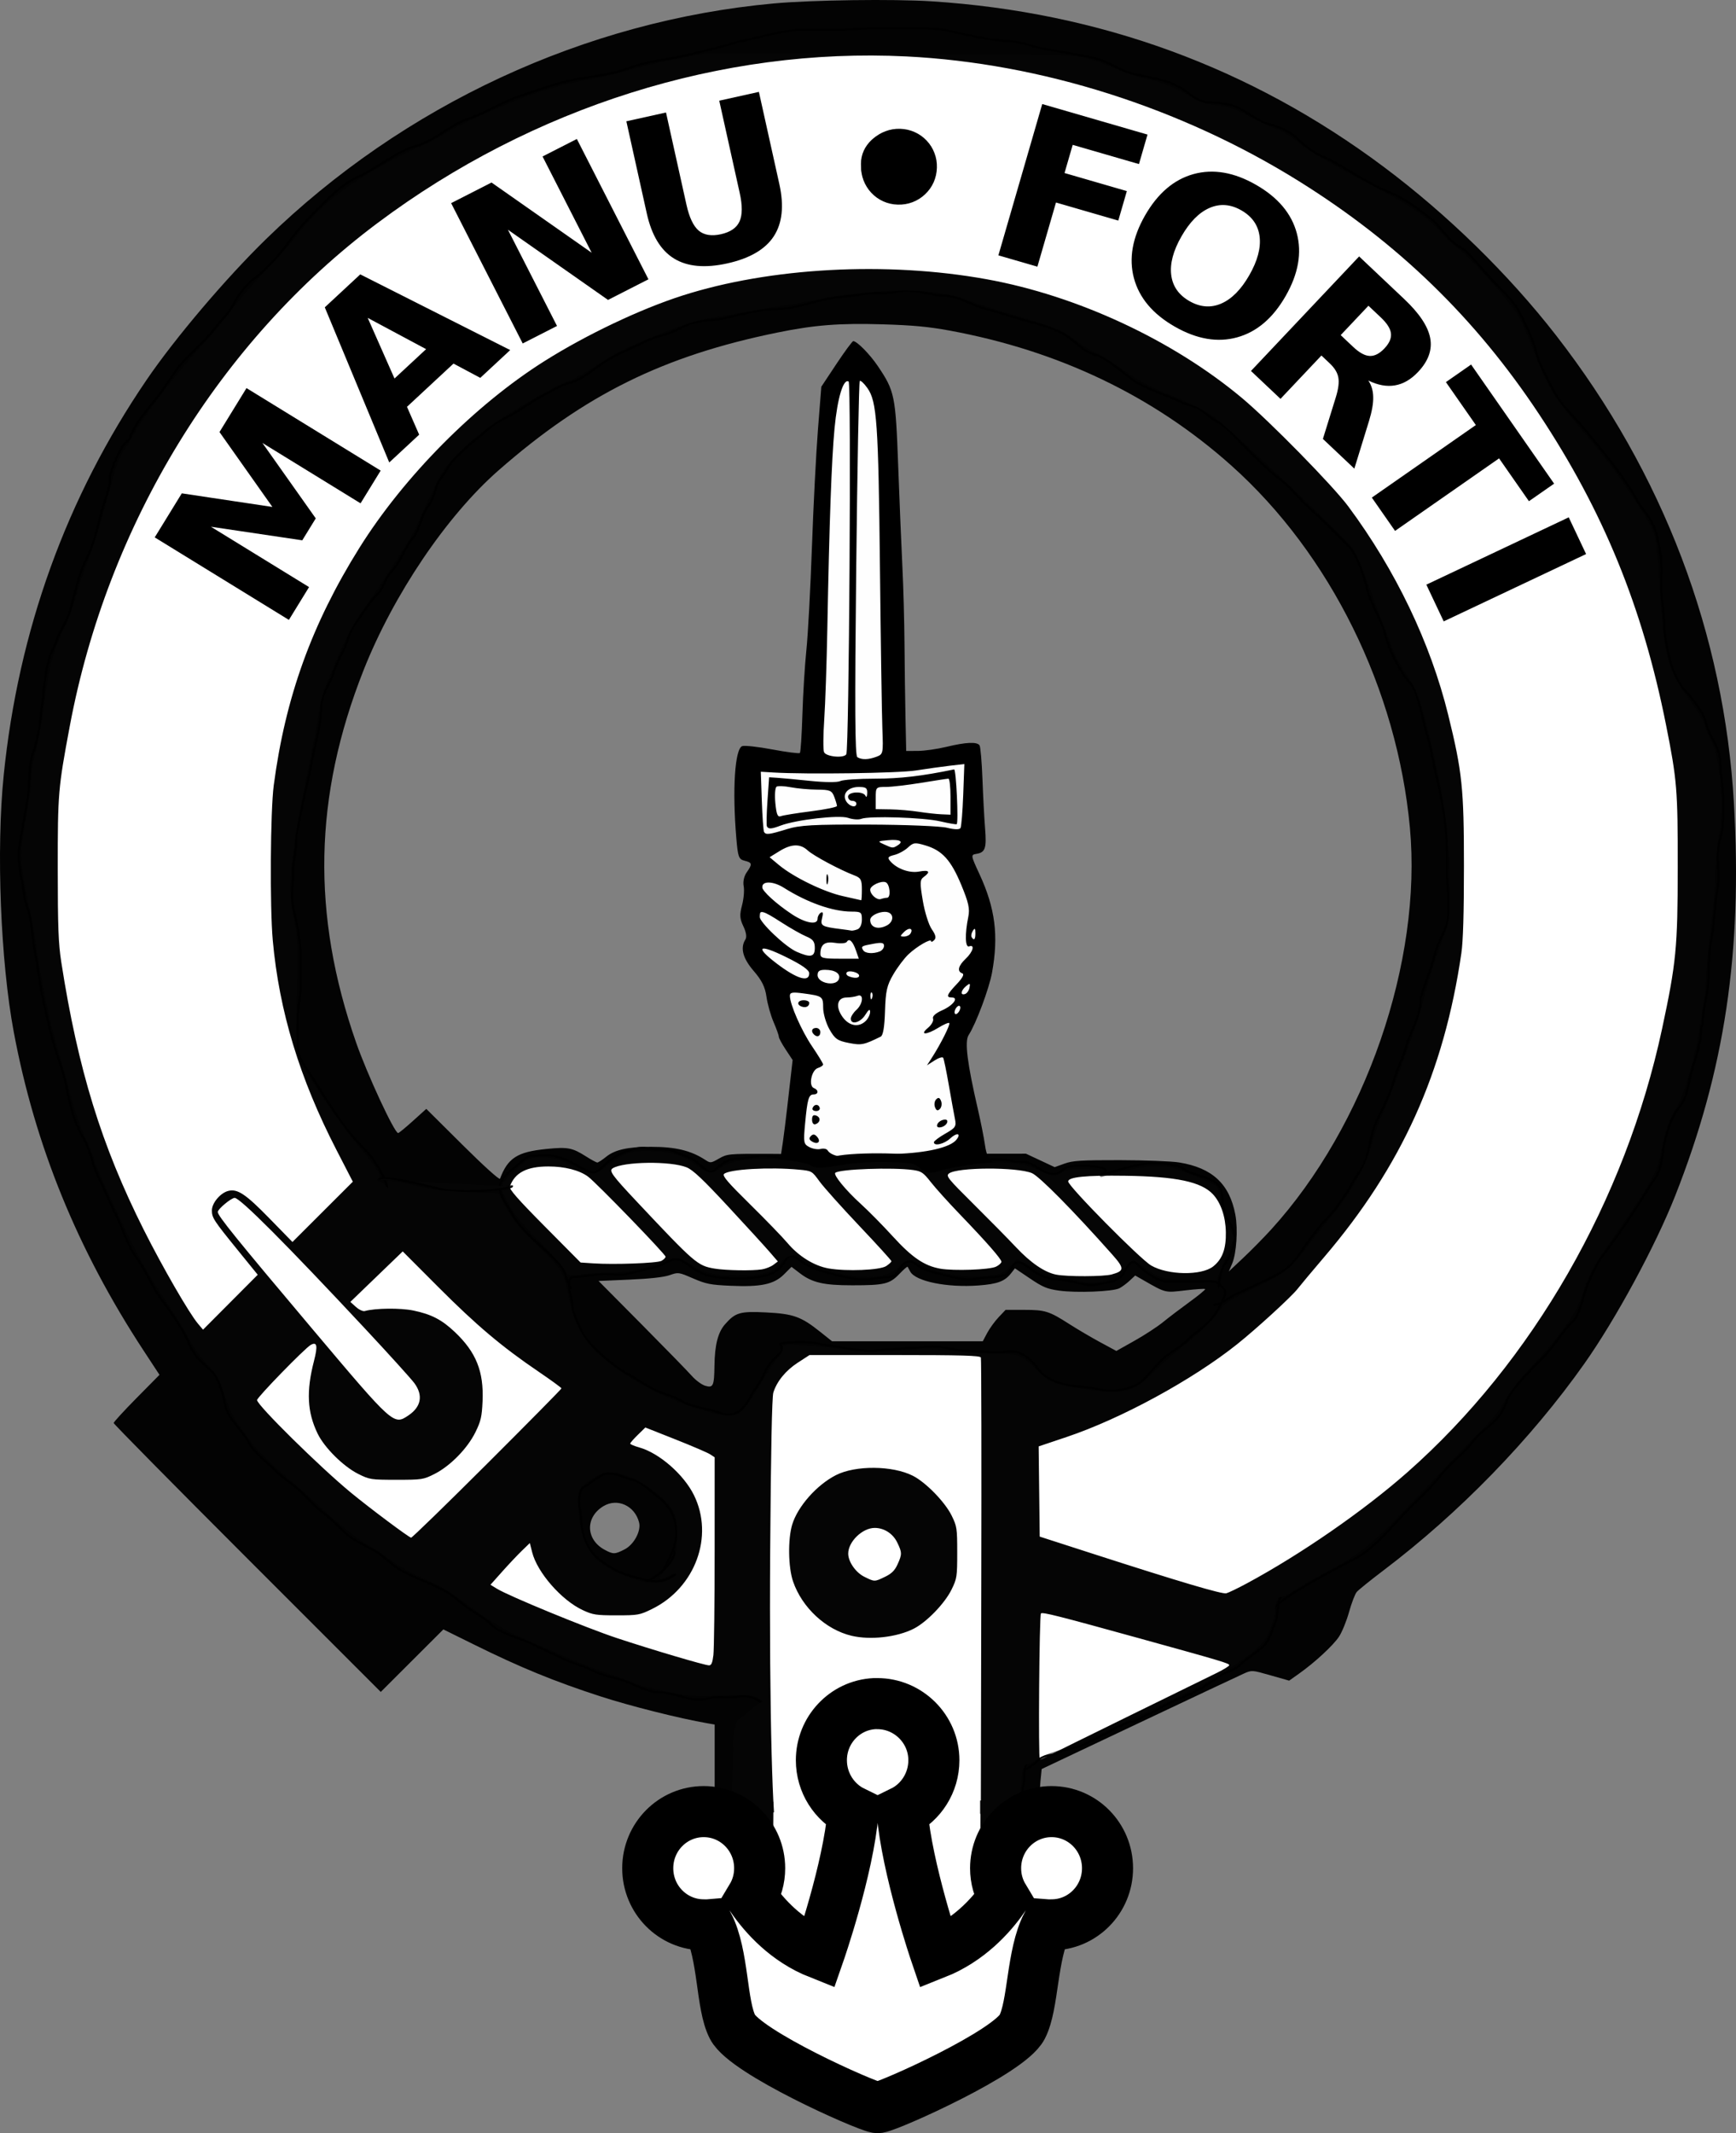
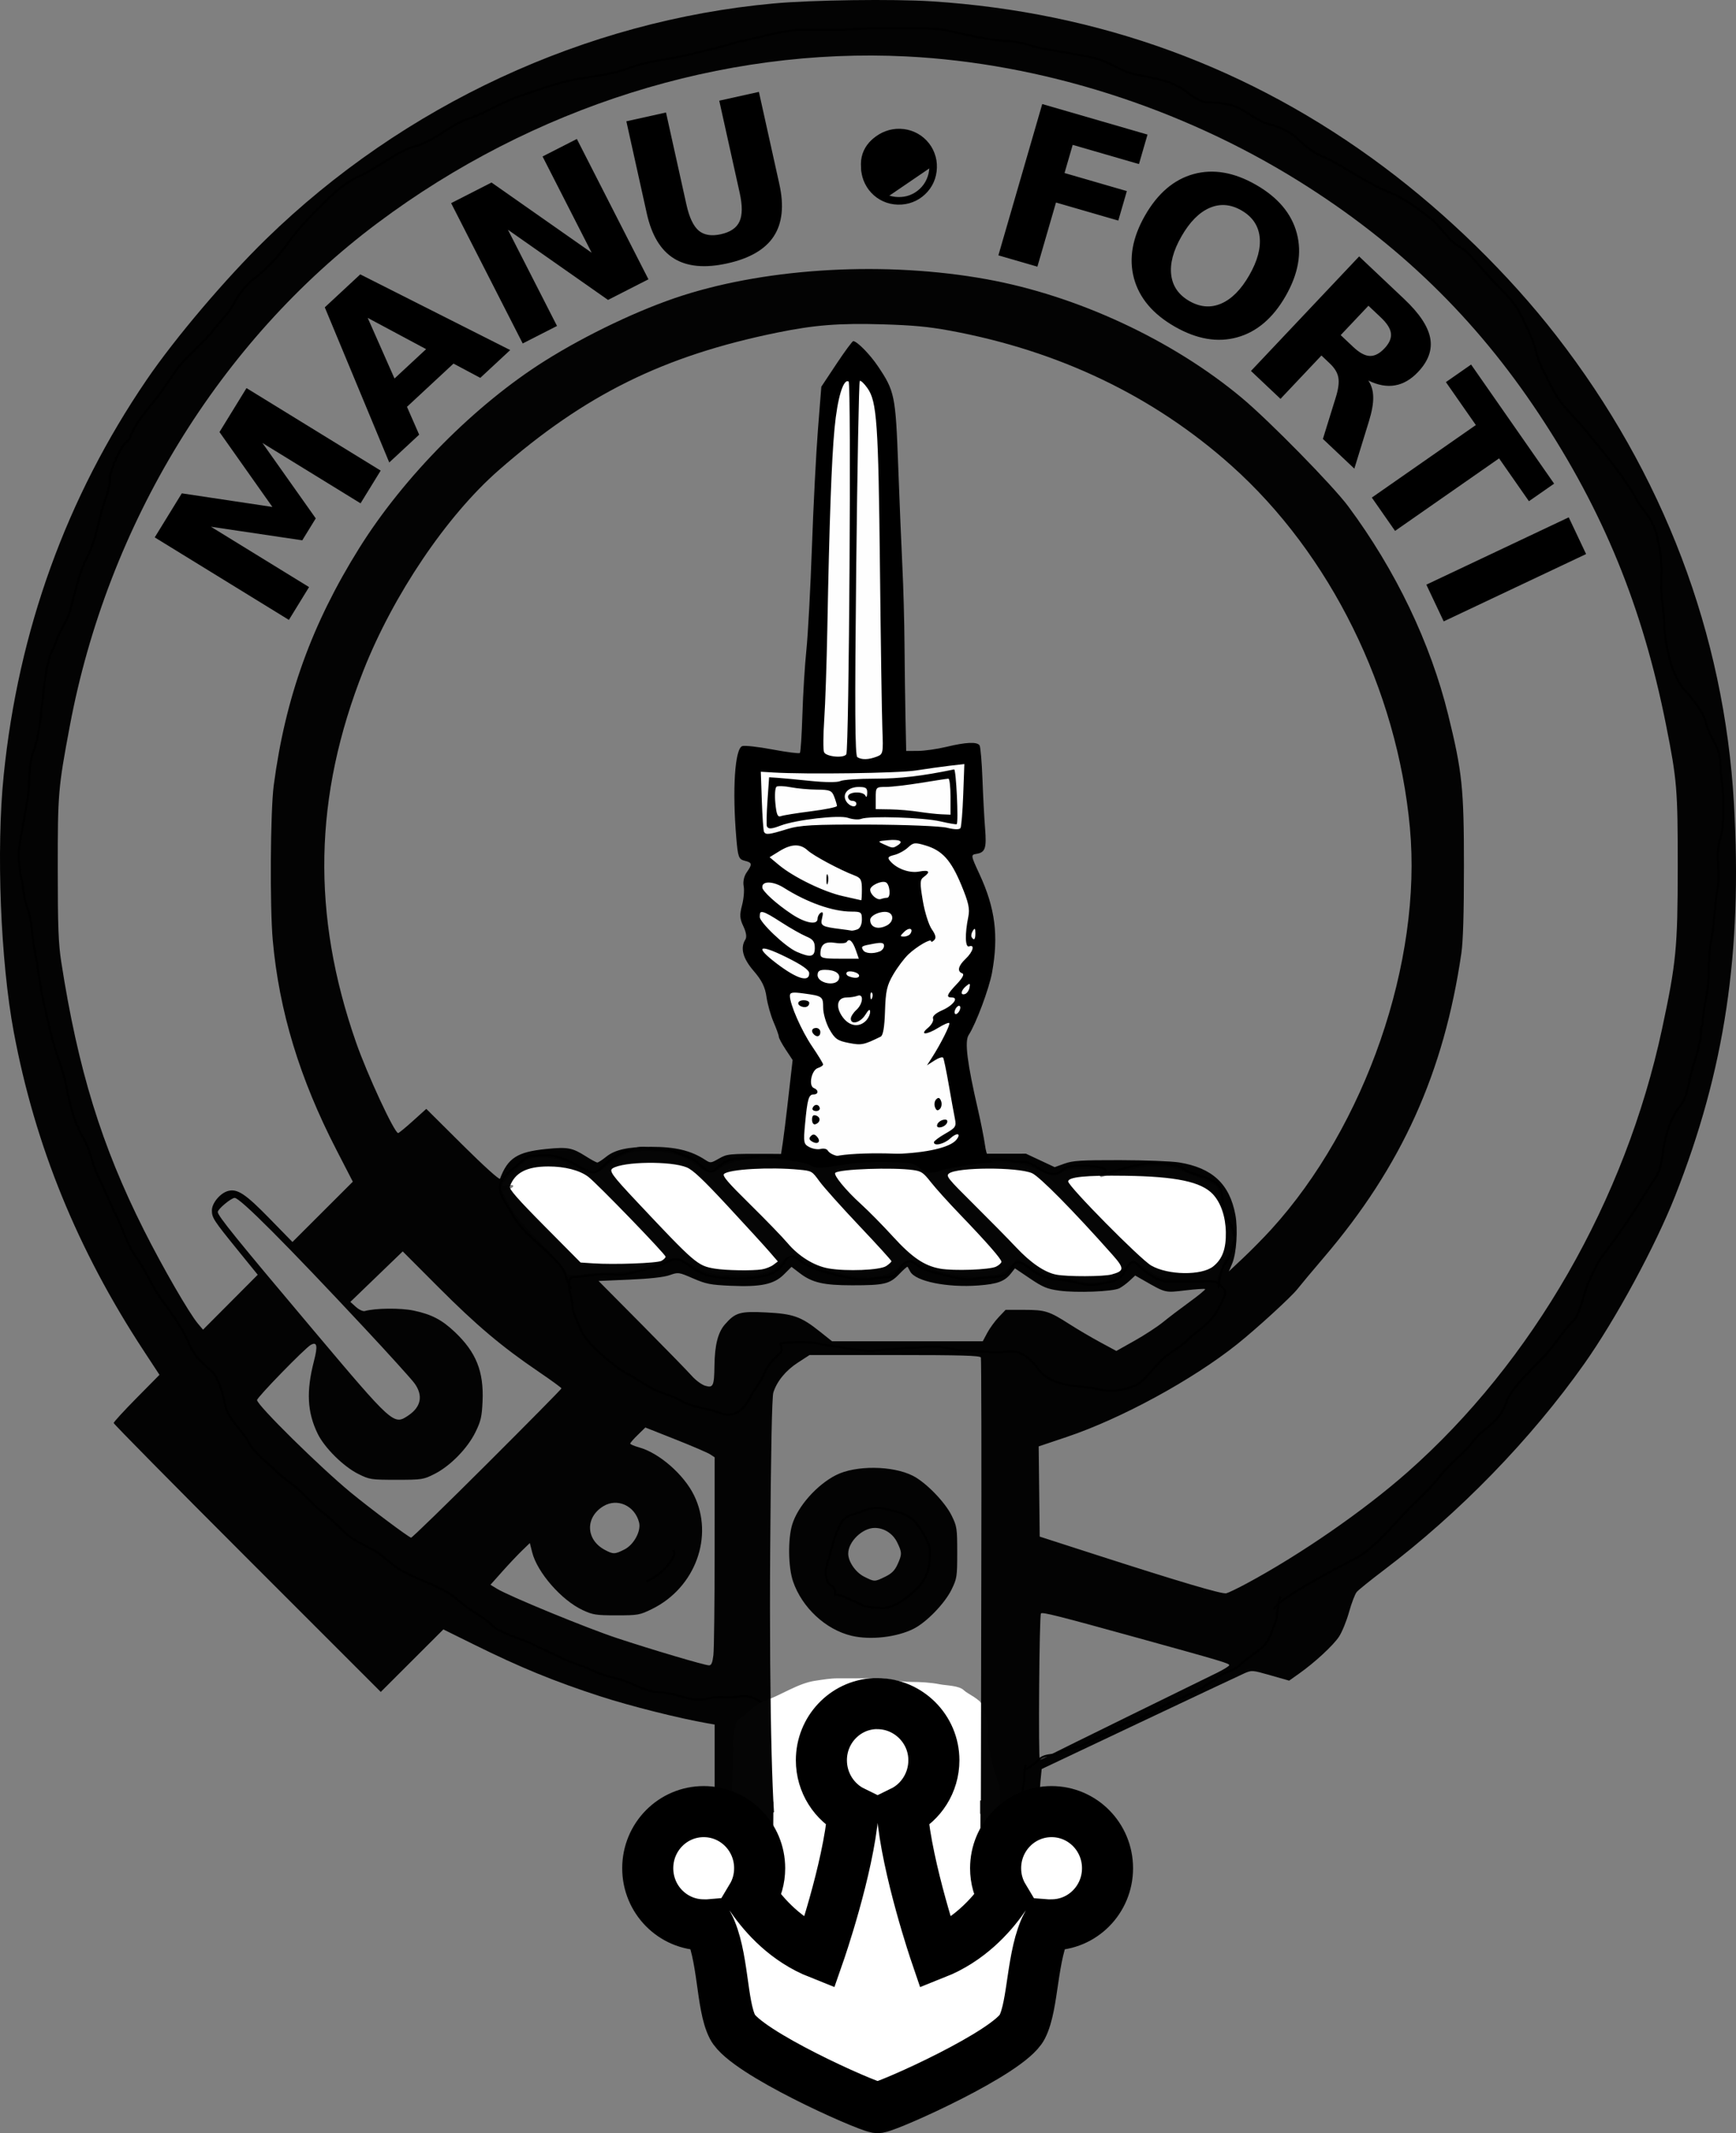
<svg xmlns="http://www.w3.org/2000/svg" version="1.0" width="883.9" height="1085.83" id="svg3390">
  <rect width="100%" height="100%" fill="#808080" stroke="none" />
  <defs id="defs3392" />
  <g transform="translate(-2.90689e-7,-3.26764e-6)" id="g2517">
    <g transform="translate(872.475,12.373)" id="g2466">
      <g transform="translate(535.723,407.982)" id="g2468" />
      <g id="g2567">
        <g transform="matrix(1.41,0,0,1.41,-289.518,160.079)" id="g2471" style="opacity:1;display:inline">
          <g id="g2403">
            <path d="M -102.247,9.343 L -94.283,22.188 L -91.714,151.666 L -62.17,150.125 L -63.711,181.21" id="path2391" style="fill:none;fill-rule:evenodd;stroke:#000000;stroke-width:1px;stroke-linecap:butt;stroke-linejoin:miter;stroke-opacity:1" />
            <path d="M -62.427,296.045 L -68.849,254.427 L -56.518,224.112 L -66.794,183.008 L -63.198,180.953" id="path2393" style="fill:none;fill-rule:evenodd;stroke:#000000;stroke-width:1px;stroke-linecap:butt;stroke-linejoin:miter;stroke-opacity:1" />
            <path d="M -62.427,295.017 L -126.909,300.155 L -122.542,260.078 L -141.039,223.085 L -138.213,188.917 L -144.122,151.152 L -119.973,152.18 L -113.807,18.078 L -101.219,9.6" id="path2395" style="fill:none;fill-rule:evenodd;stroke:#000000;stroke-width:1px;stroke-linecap:butt;stroke-linejoin:miter;stroke-opacity:1" />
            <path d="M -125.663,295.944 C -125.42,294.337 -124.424,285.556 -123.448,276.432 L -121.674,259.842 L -130.9,241.339 L -140.126,222.837 L -138.747,205.717 L -137.369,188.597 L -139.843,172.622 C -141.204,163.835 -142.522,155.625 -142.773,154.378 L -143.228,152.109 L -131.059,152.611 L -118.891,153.113 L -118.91,150.983 C -118.952,146.33 -113.337,23.222 -112.975,20.861 C -112.617,18.521 -109.468,15.729 -102.806,11.841 C -102.261,11.523 -100.603,13.509 -98.527,16.965 L -95.137,22.609 L -93.87,87.121 C -93.173,122.603 -92.396,151.84 -92.143,152.093 C -91.889,152.346 -85.267,152.207 -77.427,151.783 C -69.587,151.36 -63.144,151.053 -63.11,151.102 C -63.076,151.151 -63.381,157.854 -63.787,165.998 C -64.497,180.197 -64.736,181.38 -67.068,182.233 C -67.522,182.399 -65.658,191.14 -62.596,203.194 L -57.345,223.871 L -63.533,239.039 L -69.722,254.207 L -66.672,273.97 C -64.995,284.839 -63.734,293.844 -63.871,293.981 C -64.182,294.292 -119.882,298.852 -123.471,298.86 C -126.073,298.866 -126.098,298.832 -125.663,295.944 L -125.663,295.944 z" id="path2397" style="opacity:1;fill:#ffffff;fill-opacity:0.992;stroke:#000000;stroke-width:0pt;stroke-miterlimit:4;stroke-dasharray:none;stroke-opacity:1" />
            <path d="M -160.213,305.412 C -160.213,305.168 -157.85,304.189 -154.963,303.237 C -152.075,302.285 -148.146,300.449 -146.231,299.157 C -143.682,297.438 -141.352,296.808 -137.54,296.808 C -134.675,296.808 -132.069,296.385 -131.75,295.868 C -131.431,295.352 -130.281,287.158 -129.196,277.661 L -127.222,260.392 L -129.717,256.621 C -131.09,254.547 -132.213,252.448 -132.213,251.956 C -132.213,251.464 -133.063,249.092 -134.102,246.685 C -135.141,244.277 -136.294,240.165 -136.665,237.546 C -137.165,234.014 -138.356,231.608 -141.276,228.235 C -145.201,223.699 -146.205,219.924 -144.29,216.898 C -143.72,215.998 -143.978,214.271 -145.004,212.118 C -146.327,209.345 -146.413,208.001 -145.493,204.528 C -144.878,202.207 -144.61,199.1 -144.897,197.625 C -145.211,196.016 -144.778,194.025 -143.816,192.652 C -141.695,189.623 -141.782,189.133 -144.564,188.434 C -146.7,187.898 -146.976,187.139 -147.564,180.175 C -149.036,162.764 -148.092,148.082 -145.434,147.062 C -144.615,146.748 -139.708,147.289 -134.528,148.265 C -129.348,149.241 -124.882,149.811 -124.603,149.532 C -124.325,149.253 -123.915,143.013 -123.693,135.666 C -123.471,128.319 -122.821,117.808 -122.249,112.308 C -121.677,106.808 -120.78,90.158 -120.256,75.308 C -119.732,60.458 -118.754,41.333 -118.082,32.808 L -116.861,17.308 L -111.387,9.058 C -108.376,4.52 -105.642,0.824 -105.313,0.844 C -103.93,0.926 -99.316,5.62 -96.478,9.83 C -90.35,18.921 -90.043,20.421 -89.106,45.808 C -88.629,58.733 -87.946,75.158 -87.588,82.308 C -87.231,89.458 -86.887,102.058 -86.825,110.308 C -86.763,118.558 -86.6,130.595 -86.463,137.058 L -86.213,148.808 L -81.963,148.792 C -79.625,148.783 -75.013,148.124 -71.713,147.328 C -64.595,145.609 -60.561,145.434 -59.712,146.808 C -59.372,147.358 -58.904,152.871 -58.672,159.058 C -58.441,165.245 -58.015,173.233 -57.726,176.808 C -57.15,183.948 -57.656,185.432 -60.845,185.957 C -62.939,186.301 -62.92,186.432 -59.737,193.308 C -54.059,205.572 -52.796,215.478 -55.21,228.793 C -56.271,234.647 -61.03,247.354 -63.669,251.382 C -65.166,253.666 -64.186,261.48 -60.294,278.308 C -59.276,282.708 -58.137,288.454 -57.764,291.077 C -57.248,294.699 -56.45,296.262 -54.446,297.577 C -51.136,299.748 -44.684,301.568 -35.911,302.806 C -32.171,303.334 -28.346,304.223 -27.411,304.782 C -25.51,305.919 -59.178,305.515 -67.463,304.302 C -70.674,303.832 -72.213,303.963 -72.213,304.707 C -72.213,306.409 -80.752,306.068 -82.213,304.308 C -82.897,303.483 -84.992,302.808 -86.866,302.808 C -88.974,302.808 -90.495,303.38 -90.851,304.308 C -91.555,306.142 -96.883,306.286 -102.436,304.623 C -105.174,303.802 -106.901,303.752 -108.052,304.46 C -109.653,305.445 -160.213,306.368 -160.213,305.412 z M -90.037,294.285 C -78.816,293.906 -70.419,291.966 -68.147,289.229 C -66.162,286.837 -67.887,286.426 -70.335,288.707 C -72.515,290.738 -76.221,291.59 -76.205,290.058 C -76.201,289.645 -74.353,288.254 -72.098,286.966 C -68.327,284.812 -68.05,284.372 -68.64,281.466 C -68.993,279.729 -69.984,274.258 -70.843,269.308 C -71.702,264.358 -72.61,259.975 -72.861,259.569 C -73.112,259.162 -74.531,259.612 -76.015,260.569 L -78.713,262.308 L -76.913,259.517 C -73.751,254.613 -70.185,247.502 -70.654,247.033 C -70.903,246.784 -72.647,247.531 -74.528,248.694 C -78.896,251.393 -81.565,251.451 -78.355,248.777 C -77.058,247.696 -76.23,246.205 -76.515,245.463 C -76.842,244.609 -75.63,243.494 -73.218,242.43 C -69.27,240.688 -67.105,237.808 -69.744,237.808 C -71.939,237.808 -71.554,236.762 -67.963,232.977 C -65.841,230.741 -65.146,229.394 -65.963,229.097 C -67.917,228.384 -67.441,226.371 -64.713,223.808 C -62.085,221.339 -61.311,218.524 -63.49,219.36 C -64.924,219.911 -65.064,214.876 -63.788,208.694 C -63.187,205.784 -63.678,203.544 -66.312,197.194 C -70.03,188.228 -73.197,184.728 -79.227,182.921 C -83.041,181.779 -83.627,181.847 -85.571,183.661 C -86.749,184.76 -88.962,185.97 -90.49,186.349 C -92.777,186.917 -93.054,187.293 -92.062,188.489 C -89.733,191.296 -85.091,193.007 -81.591,192.351 C -77.932,191.664 -77.265,192.394 -79.835,194.273 C -81.278,195.329 -81.32,196.276 -80.213,202.883 C -79.529,206.967 -78.078,211.589 -76.989,213.155 C -75.546,215.23 -75.307,216.302 -76.11,217.105 C -76.717,217.712 -77.213,217.881 -77.213,217.482 C -77.213,216.367 -82.389,219.37 -85.422,222.245 C -86.913,223.658 -89.361,226.911 -90.863,229.475 C -93.172,233.414 -93.636,235.463 -93.864,242.721 C -94.046,248.509 -94.554,251.514 -95.423,251.942 C -101.536,254.948 -102.368,255.113 -106.937,254.226 C -111.014,253.434 -111.977,252.756 -113.923,249.308 C -115.164,247.108 -116.187,243.606 -116.196,241.526 C -116.214,237.405 -116.409,237.265 -123.463,236.321 C -127.329,235.803 -128.213,235.968 -128.213,237.209 C -128.213,240.285 -124.01,249.836 -120.167,255.493 C -117.995,258.691 -116.216,261.615 -116.215,261.99 C -116.214,262.366 -117.064,262.943 -118.104,263.273 C -120.422,264.009 -121.569,269.734 -119.553,270.507 C -117.771,271.191 -117.836,272.808 -119.645,272.808 C -121.425,272.808 -121.895,274.433 -122.734,283.473 C -123.355,290.17 -123.255,290.714 -121.203,291.813 C -119.996,292.459 -118.155,292.764 -117.111,292.491 C -116.068,292.219 -114.943,292.435 -114.611,292.972 C -113.455,294.843 -109.683,295.756 -105.37,295.208 C -102.982,294.905 -96.082,294.49 -90.037,294.285 z M -120.252,289.783 C -121.289,289.142 -121.391,288.586 -120.612,287.807 C -119.833,287.028 -119.188,287.132 -118.322,288.176 C -116.874,289.92 -118.219,291.04 -120.252,289.783 z M -74.995,283.653 C -74.749,282.913 -73.745,282.152 -72.765,281.962 C -71.625,281.741 -71.144,282.102 -71.43,282.962 C -71.677,283.702 -72.68,284.463 -73.661,284.653 C -74.801,284.874 -75.282,284.514 -74.995,283.653 z M -120.213,281.922 C -120.213,280.484 -119.751,280.047 -118.67,280.462 C -116.964,281.117 -117.174,282.961 -119.025,283.578 C -119.685,283.798 -120.213,283.062 -120.213,281.922 z M -120.046,277.808 C -119.543,276.298 -117.935,276.142 -117.463,277.558 C -117.233,278.245 -117.796,278.808 -118.713,278.808 C -119.629,278.808 -120.229,278.358 -120.046,277.808 z M -75.813,277.408 C -76.179,276.454 -75.983,275.178 -75.378,274.573 C -74.578,273.773 -74.097,273.946 -73.613,275.208 C -73.247,276.162 -73.442,277.437 -74.047,278.042 C -74.847,278.842 -75.329,278.669 -75.813,277.408 z M -119.546,251.141 C -120.697,249.99 -120.274,248.808 -118.713,248.808 C -117.888,248.808 -117.213,249.483 -117.213,250.308 C -117.213,251.869 -118.395,252.292 -119.546,251.141 z M -123.963,241.089 C -125.936,240.382 -125.419,238.808 -123.213,238.808 C -122.113,238.808 -121.213,239.231 -121.213,239.749 C -121.213,241.029 -122.45,241.632 -123.963,241.089 z M -100.784,246.236 C -99.92,245.372 -99.225,243.909 -99.239,242.986 C -99.258,241.817 -99.783,242.142 -100.971,244.058 C -102.733,246.901 -106.213,247.833 -106.213,245.463 C -106.213,244.723 -105.313,243.303 -104.213,242.308 C -101.762,240.09 -101.452,236.302 -103.794,237.201 C -104.664,237.535 -106.434,237.808 -107.727,237.808 C -111.135,237.808 -111.838,241.121 -109.212,244.808 C -106.826,248.159 -103.304,248.756 -100.784,246.236 z M -66.851,242.308 C -66.534,241.483 -66.663,240.808 -67.137,240.808 C -67.611,240.808 -68.258,241.483 -68.574,242.308 C -68.891,243.133 -68.762,243.808 -68.288,243.808 C -67.814,243.808 -67.168,243.133 -66.851,242.308 z M -98.608,236.078 C -98.941,235.746 -99.177,236.337 -99.134,237.391 C -99.086,238.556 -98.849,238.793 -98.53,237.995 C -98.241,237.273 -98.276,236.411 -98.608,236.078 z M -63.347,234.257 C -63.031,232.626 -63.2,232.552 -64.597,233.712 C -66.509,235.298 -66.747,237.152 -64.963,236.558 C -64.275,236.329 -63.548,235.294 -63.347,234.257 z M -110.536,231.207 C -109.78,229.237 -111.809,227.843 -115.463,227.823 C -117.516,227.812 -118.213,228.295 -118.213,229.734 C -118.213,232.688 -111.591,233.958 -110.536,231.207 z M -121.235,229.058 C -121.25,227.865 -123.956,225.982 -129.735,223.145 C -139.544,218.328 -141.018,219.43 -132.963,225.559 C -125.636,231.132 -121.192,232.458 -121.235,229.058 z M -103.213,229.924 C -103.213,228.733 -107.079,227.782 -107.718,228.816 C -107.997,229.268 -107.66,229.865 -106.969,230.143 C -104.92,230.969 -103.213,230.87 -103.213,229.924 z M -104.363,220.806 C -105.531,217.457 -106.777,216.293 -107.662,217.726 C -107.985,218.248 -109.861,218.414 -111.831,218.095 C -115.6,217.483 -117.167,218.64 -117.197,222.058 C -117.21,223.558 -116.221,223.808 -110.265,223.808 L -103.317,223.808 L -104.363,220.806 z M -119.213,219.929 C -119.213,217.654 -119.861,216.782 -122.304,215.77 C -124.004,215.066 -128.069,212.761 -131.337,210.649 C -137.957,206.37 -139.213,206.029 -139.213,208.507 C -139.213,210.62 -129.891,219.492 -125.767,221.303 C -120.739,223.511 -119.213,223.191 -119.213,219.929 z M -95.794,221.201 C -94.924,220.867 -94.213,219.946 -94.213,219.155 C -94.213,218.039 -95.053,217.869 -97.963,218.395 C -102.38,219.194 -102.619,219.341 -101.754,220.741 C -101.024,221.921 -98.233,222.137 -95.794,221.201 z M -61.228,214.558 C -61.24,212.801 -61.445,212.626 -62.162,213.76 C -62.667,214.559 -62.859,215.571 -62.588,216.01 C -61.72,217.413 -61.212,216.871 -61.228,214.558 z M -84.672,214.741 C -83.499,212.844 -85.209,212.376 -86.951,214.117 C -88.51,215.676 -88.512,215.808 -86.986,215.808 C -86.076,215.808 -85.034,215.328 -84.672,214.741 z M -103.794,213.201 C -102.856,212.841 -102.213,211.416 -102.213,209.701 C -102.213,207.025 -102.495,206.807 -105.963,206.802 C -112.726,206.792 -121.88,203.568 -130.38,198.202 C -134.221,195.777 -138.213,195.661 -138.213,197.974 C -138.213,199.381 -133.155,203.995 -127.524,207.725 C -122.567,211.008 -118.213,211.776 -118.213,209.367 C -118.213,208.574 -117.697,207.607 -117.067,207.218 C -116.262,206.72 -116.117,207.29 -116.58,209.136 C -117.283,211.937 -116.733,212.258 -109.713,213.134 C -108.063,213.34 -106.412,213.575 -106.044,213.658 C -105.677,213.74 -104.664,213.535 -103.794,213.201 z M -93.147,211.772 C -91.058,210.655 -90.583,208.315 -92.237,207.293 C -94.209,206.074 -99.213,207.876 -99.213,209.804 C -99.213,212.553 -96.345,213.484 -93.147,211.772 z M -102.213,198.783 C -102.213,195.312 -102.591,194.615 -104.963,193.716 C -110.117,191.763 -119.707,186.63 -121.777,184.716 C -124.479,182.218 -127.66,182.303 -132.008,184.99 L -135.539,187.172 L -132.203,189.957 C -126.919,194.369 -115.927,199.714 -109.038,201.222 C -105.559,201.984 -102.6,202.652 -102.463,202.707 C -102.325,202.762 -102.213,200.997 -102.213,198.783 z M -115.018,195.308 C -115.038,193.658 -114.831,192.862 -114.557,193.539 C -114.283,194.216 -114.266,195.566 -114.52,196.539 C -114.773,197.512 -114.997,196.958 -115.018,195.308 z M -93.131,201.808 C -91.636,201.808 -92.086,196.794 -93.635,196.199 C -95.31,195.556 -99.213,197.435 -99.213,198.885 C -99.213,200.609 -96.778,202.762 -95.381,202.273 C -94.648,202.017 -93.636,201.808 -93.131,201.808 z M -89.242,182.847 C -86.998,181.428 -88.581,180.635 -92.862,181.034 C -96.615,181.384 -96.649,181.422 -94.213,182.537 C -91.082,183.97 -91.023,183.973 -89.242,182.847 z M -129.367,177.058 C -124.609,175.585 -119.91,175.321 -99.713,175.389 C -86.398,175.434 -73.818,175.944 -71.457,176.534 C -68.804,177.197 -66.98,177.241 -66.615,176.65 C -66.293,176.129 -65.845,170.713 -65.62,164.615 L -65.21,153.528 L -70.461,154.138 C -73.35,154.474 -78.863,155.245 -82.713,155.852 C -88.923,156.831 -122.239,157.301 -134.213,156.579 L -138.713,156.308 L -138.348,166.808 C -138.148,172.583 -137.784,177.645 -137.539,178.058 C -136.889,179.154 -135.65,179.002 -129.367,177.058 z M -136.498,176.058 C -136.72,175.645 -136.634,171.483 -136.307,166.808 L -135.713,158.308 L -132.713,158.501 C -131.063,158.607 -125.663,159.114 -120.713,159.628 C -115.523,160.166 -111,160.19 -110.028,159.684 C -109.102,159.202 -103.414,158.808 -97.389,158.808 C -88.466,158.808 -80.654,157.893 -68.91,155.473 C -68.182,155.323 -67.268,174.529 -67.97,175.232 C -68.135,175.397 -70.807,174.942 -73.908,174.221 C -79.999,172.805 -99.616,172.184 -102.45,173.317 C -103.406,173.699 -105.546,173.539 -107.205,172.96 C -110.403,171.845 -125.988,173.631 -131.564,175.751 C -134.855,177.002 -135.953,177.071 -136.498,176.058 z M -120.581,170.586 C -115.428,169.935 -111.213,169.073 -111.213,168.67 C -111.213,168.268 -111.652,166.784 -112.188,165.373 C -113.061,163.076 -113.715,162.803 -118.438,162.764 C -121.339,162.74 -125.593,162.356 -127.892,161.911 C -130.19,161.466 -132.5,161.373 -133.025,161.705 C -133.55,162.036 -133.747,164.695 -133.463,167.614 C -133.057,171.796 -132.63,172.798 -131.449,172.345 C -130.624,172.028 -125.734,171.237 -120.581,170.586 z M -70.213,165.308 C -70.213,161.733 -70.55,158.809 -70.963,158.811 C -71.375,158.814 -75.763,159.481 -80.713,160.294 C -85.663,161.107 -91.4,161.781 -93.463,161.79 C -97.168,161.807 -97.213,161.855 -97.213,165.808 L -97.213,169.808 L -91.963,169.895 C -89.075,169.943 -84.463,170.333 -81.713,170.762 C -78.963,171.19 -75.25,171.601 -73.463,171.674 L -70.213,171.808 L -70.213,165.308 z M -104.213,167.808 C -104.213,167.258 -104.888,166.808 -105.713,166.808 C -106.538,166.808 -107.213,166.133 -107.213,165.308 C -107.213,163.446 -101.614,163.225 -100.875,165.058 C -100.598,165.745 -100.335,165.295 -100.292,164.058 C -100.226,162.185 -100.74,161.808 -103.352,161.808 C -107.263,161.808 -109.494,164.384 -107.855,167.008 C -106.654,168.931 -104.213,169.467 -104.213,167.808 z M -96.906,150.881 C -94.533,149.979 -94.479,149.72 -94.815,140.858 C -95.005,135.855 -95.397,109.835 -95.685,83.035 C -96.253,30.323 -96.788,22.617 -100.219,17.799 C -101.435,16.09 -102.677,14.939 -102.978,15.239 C -103.278,15.54 -103.857,46.053 -104.262,83.047 C -104.812,133.144 -104.709,150.495 -103.857,151.042 C -102.295,152.045 -99.817,151.988 -96.906,150.881 z M -107.842,150.017 C -106.83,148.38 -106.006,16.053 -107.004,15.437 C -108.903,14.263 -111.05,21.391 -112.085,32.308 C -113.164,43.694 -113.968,66.019 -114.694,104.808 C -114.926,117.183 -115.427,131.877 -115.808,137.461 C -116.189,143.046 -116.225,148.333 -115.888,149.211 C -115.248,150.88 -108.776,151.528 -107.842,150.017 z" id="path2386" style="fill:#000000" />
          </g>
        </g>
        <g id="g2629">
          <g transform="translate(-796.239,-16.107)" id="layer1">
            <g transform="translate(-67.155,1.807)" id="g3363">
              <g transform="translate(8.96979e-6,15.829)" id="g3296">
                <g transform="translate(-39.839,657.541)" id="g3402">
                  <g transform="translate(-621.566,-147.416)" id="g2573" style="display:inline">
                    <path d="M 424.264,812.704 C 425.635,812.019 434.65,816.393 437.804,817.97 C 439.94,819.038 445.24,819.475 448.336,819.475 C 454.777,819.475 462.081,813.252 465.637,809.695 C 471.58,803.752 472.408,798.455 472.408,790.137 C 472.408,786.601 468.437,780.329 465.637,776.597 C 461.664,771.299 455.413,770.468 449.84,769.074 C 444.733,767.798 441.42,768.832 437.052,770.579 C 432.153,772.539 429.281,771.828 426.521,777.349 C 423.968,782.455 422.669,787.492 421.255,793.146 C 420.12,797.686 418.549,799.623 419.751,804.43 C 421.155,810.047 424.264,806.504 424.264,812.704 z" transform="translate(653.408,-524.953)" id="path2488" style="fill:none;fill-rule:evenodd;stroke:#000000;stroke-width:1px;stroke-linecap:butt;stroke-linejoin:miter;stroke-opacity:1" />
-                     <path d="M 335.5,801.421 C 335.787,802.571 341.443,791.187 342.27,787.88 C 343.657,782.331 343.568,779.535 342.27,774.34 C 341.043,769.431 337.112,765.206 333.243,762.304 C 328.623,758.839 325.528,755.298 320.455,754.03 C 316.027,752.923 313.485,751.021 308.419,751.021 C 304.78,751.021 299.846,756.059 296.383,757.791 C 293.275,759.345 293.547,766.759 294.126,769.074 C 295.127,773.076 294.679,777.304 295.631,781.11 C 296.915,786.247 299.78,791.557 303.905,794.651 C 309.952,799.186 314.663,801.854 321.959,803.678 C 328.029,805.195 333.428,807.346 339.261,804.43 C 340.93,803.595 341.645,802.999 343.022,802.173" transform="translate(653.408,-524.953)" id="path2490" style="fill:none;fill-rule:evenodd;stroke:#000000;stroke-width:1px;stroke-linecap:butt;stroke-linejoin:miter;stroke-opacity:1" />
                    <path d="M 396.431,684.823 C 397.375,684.351 409.757,683.453 415.237,684.823 C 419.793,685.962 425.07,686.153 428.778,687.08 C 432.495,688.01 437.303,687.895 440.061,688.585 C 442.504,689.195 446.935,687.832 451.345,687.832 C 455.446,687.832 458.726,687.08 462.628,687.08 C 466.08,687.08 470.178,686.328 473.912,686.328 C 480.109,686.328 485.626,688.585 491.966,688.585 C 496.962,688.585 501.863,689.337 507.011,689.337 C 511.529,689.337 514.505,687.818 519.046,690.089 C 523.006,692.069 525.176,694.751 527.321,697.611 C 531.188,702.768 536.601,704.733 542.366,705.886 C 547.68,706.949 553.156,706.891 558.163,708.143 C 562.216,709.156 567.016,709.127 570.951,708.143 C 575.691,706.958 578.278,706.081 581.482,702.877 C 585.146,699.213 587.135,696.472 590.509,693.098 C 593.945,689.663 599.394,687.222 603.297,683.319 C 606.906,679.71 611.021,677.1 614.581,673.54 C 617.682,670.439 619.283,667.146 621.351,663.008 C 623.513,658.686 623.295,658.182 619.847,654.734 C 617.295,652.182 611.973,653.229 608.563,653.229 C 603.346,653.229 598.635,653.229 593.518,653.229 C 587.308,653.229 580.866,647.347 577.721,644.202 C 574.19,640.671 571.297,649.122 570.199,650.22 C 566.605,653.814 562.822,653.652 557.411,654.734 C 553.192,655.578 548.327,654.155 544.623,653.229 C 540.884,652.295 536.94,652.625 533.339,651.725 C 528.557,650.529 526.092,648.734 522.055,645.707 C 515.78,641.001 515.516,644.397 512.276,648.716 C 510.033,651.707 500.399,650.941 496.479,651.725 C 489.977,653.025 483.213,650.853 477.673,649.468 C 472.629,648.207 469.15,647.401 464.885,644.202 C 460.177,640.671 457.751,645.941 455.106,649.468 C 453.459,651.665 446.393,651.082 443.822,651.725 C 438.43,653.073 430.789,651.475 425.769,650.22 C 420.142,648.814 415.087,647.512 409.971,644.955 C 405.624,642.781 401.439,637.195 398.688,642.698 C 396.797,646.48 393.116,649.168 388.909,650.22 C 384.837,651.238 380.302,651.725 376.121,651.725 C 370.211,651.725 365.015,651.581 359.571,650.22 C 353.353,648.666 349.993,644.679 346.031,642.698 C 341.327,640.346 337.327,644.686 333.243,645.707 C 328.256,646.954 323.421,648.162 318.198,649.468 C 314.918,650.288 310.316,649.468 306.914,649.468 C 301.389,649.468 296.419,650.973 291.117,650.973 C 285.966,650.973 290.365,661.752 290.365,665.265 C 290.365,669.144 292.919,673.53 294.126,676.549 C 295.96,681.132 298.327,683.759 301.649,687.08 C 306.441,691.872 314.073,698.182 318.95,700.62 C 323.273,702.782 326.707,705.627 331.738,708.143 C 336.369,710.458 341.088,711.195 346.031,714.161 C 351.109,717.208 360.488,718.138 365.589,720.179 C 372.832,723.076 377.858,718.208 380.634,712.656 C 382.981,707.963 386.322,704.455 388.156,699.868 C 390.042,695.154 393.533,692.235 396.431,689.337 C 397.495,688.273 396.431,686.328 396.431,684.823 z" transform="translate(653.408,-524.953)" id="path2492" style="fill:none;fill-rule:evenodd;stroke:#000000;stroke-width:1px;stroke-linecap:butt;stroke-linejoin:miter;stroke-opacity:1" />
                    <path d="M 619.095,656.238 C 619.416,655.917 620.317,647.337 622.104,644.955 C 624.48,641.786 626.43,637.428 627.369,633.671 C 628.376,629.643 626.488,625.224 624.36,622.387 C 621.269,618.265 621.8,611.393 620.599,606.59 C 618.965,600.054 606.124,599.523 601.793,596.059 C 599.069,593.88 591.386,593.05 587.5,593.05 C 583.361,593.05 579.271,593.603 575.465,594.554 C 569.85,595.958 564.372,597.704 558.915,599.068 C 558.775,599.103 565.285,596.711 559.667,595.307 C 555.068,594.157 550.154,594.554 545.375,594.554 C 538.819,594.554 539.566,599.872 533.339,598.316 C 527.83,596.938 525.074,592.298 519.046,592.298 C 512.939,592.298 507.705,590.056 501.745,591.545 C 498.215,592.428 494.268,593.05 490.461,593.05 C 486.082,593.05 483.336,594.267 479.178,595.307 C 473.377,596.757 472.752,599.412 468.646,595.307 C 464.67,591.33 460.122,590.793 453.601,590.793 C 447.586,590.793 441.08,590.439 435.548,591.545 C 430.991,592.457 426.338,592.72 422.007,593.802 C 417.585,594.908 415.436,596.258 412.228,593.05 C 410.283,591.105 404.665,590.793 401.697,590.793 C 397.125,590.793 392.103,589.289 387.404,589.289 C 382.745,589.289 378.458,590.793 373.864,590.793 C 369.476,590.793 365.595,593.797 362.58,596.811 C 360.056,599.336 355.419,593.697 353.553,592.298 C 349.868,589.533 346.363,589.079 342.27,587.032 C 338.773,585.284 332.667,586.512 328.729,585.528 C 323.845,584.306 317.597,586.957 314.437,588.537 C 301.835,594.838 305.701,601.951 293.374,594.554 C 288.868,591.851 285.886,590.614 280.586,589.289 C 277.306,588.469 272.704,589.289 269.302,589.289 C 267.241,589.289 263.075,593.583 261.78,594.554 C 258.7,596.864 255.64,599.312 254.258,602.077 C 251.319,607.953 257.006,613.591 259.523,618.626 C 263.587,626.754 273.448,634.055 279.834,640.441 C 283.835,644.443 286.104,646.716 287.356,651.725 C 287.817,653.568 289.18,655.259 289.613,656.99" transform="translate(653.408,-524.953)" id="path2494" style="fill:none;fill-rule:evenodd;stroke:#000000;stroke-width:1px;stroke-linecap:butt;stroke-linejoin:miter;stroke-opacity:1" />
-                     <path d="M 196.335,605.838 C 196.439,606.255 194.019,595.247 182.795,584.023 C 172.09,573.318 164.733,559.563 156.466,547.163 C 153.037,542.019 150.448,538.965 150.448,532.118 C 150.448,527.856 150.448,523.593 150.448,519.33 C 150.448,513.868 151.953,509.246 151.953,503.533 C 151.953,498.017 151.953,492.5 151.953,486.984 C 151.953,479.493 149.951,469.951 148.192,462.912 C 146.818,457.418 148.192,449.812 148.192,444.106 C 148.192,439.184 149.696,434.683 149.696,429.814 C 149.696,425.13 151.035,420.107 151.953,415.521 C 153.151,409.529 154.259,404.039 155.714,398.219 C 157.219,392.2 157.982,386.137 159.475,380.166 C 160.943,374.295 162.484,366.697 162.484,360.607 C 162.484,354.003 167.338,348.714 168.502,344.058 C 169.232,341.139 172.144,335.27 173.768,332.022 C 176.15,327.258 176.549,322.798 179.786,318.482 C 183.683,313.286 186.717,307.79 191.069,303.437 C 194.135,300.371 195.08,294.913 198.592,291.401 C 203.022,286.971 204.504,280.395 209.123,274.852 C 212.657,270.611 213.246,263.588 216.645,259.055 C 218.655,256.375 220.268,252.087 221.159,248.523 C 221.833,245.829 225.71,241.679 227.177,238.744 C 229.114,234.871 234.722,230.447 236.956,228.213 C 239.78,225.389 243.508,223.165 246.735,219.938 C 249.5,217.173 253.352,215.126 257.267,213.168 C 264.417,209.593 269.61,205.116 276.073,201.885 C 280.411,199.715 284.165,197.04 288.861,195.867 C 294.183,194.536 300.508,189.589 305.41,186.087 C 311.151,181.987 317.371,179.731 322.712,177.061 C 326.543,175.145 331.152,172.882 335.5,171.795 C 339.869,170.703 344.901,168.223 348.288,166.529 C 353.953,163.696 362.394,164.319 368.598,162.768 C 376.882,160.697 386.589,158.255 394.927,158.255 C 402.561,158.255 412.763,154.537 420.503,152.989 C 426.338,151.822 432.233,151.846 437.804,150.732 C 443.739,149.545 450.56,150.74 456.61,149.228 C 463.143,147.594 473.382,151.484 479.93,151.484 C 486.654,151.484 494.46,156.621 500.993,158.255 C 508.924,160.237 516.704,163.123 524.312,165.025 C 529.219,166.251 534.919,168.071 539.357,170.29 C 545.088,173.156 550.003,179.91 556.659,181.574 C 562.07,182.927 570.464,190.424 574.712,193.61 C 580.087,197.641 587.32,200.158 593.518,202.637 C 598.402,204.59 601.745,206.574 607.059,207.902 C 610.531,208.771 614.776,213.642 618.342,215.425 C 622.918,217.712 626.75,222.328 630.378,225.956 C 636.973,232.551 644.057,239.977 651.441,245.514 C 655.501,248.56 658.927,253.001 662.725,256.798 C 666.638,260.711 670.809,264.131 674.76,268.082 C 678.271,271.592 681.781,275.103 685.292,278.613 C 690.341,283.662 693.422,294.584 695.071,301.18 C 696.52,306.977 701,314.874 703.346,320.739 C 703.73,321.699 703.847,322.745 704.098,323.748 C 705.87,330.837 711.616,343.301 716.886,348.572 C 720.483,352.169 723.117,365.974 724.408,371.139 C 724.851,372.91 725.411,374.649 725.913,376.404 C 727.896,383.345 728.719,389.887 730.426,396.715 C 731.686,401.752 732.348,405.572 733.435,411.008 C 735.662,422.141 735.692,433.957 735.692,445.611 C 735.692,451.515 736.444,457.646 736.444,463.664 C 736.444,467.977 735.954,471.415 734.187,474.948 C 732.022,479.28 730.011,484.131 728.922,488.488 C 727.152,495.568 724.004,502.14 722.152,509.551 C 722.03,510.038 722.152,510.554 722.152,511.056 C 722.152,518.101 716.349,527.497 714.629,534.375 C 713.254,539.876 710.076,545.065 708.611,550.924 C 707.174,556.672 702.88,565.396 700.337,570.483 C 697.857,575.442 696.846,580.411 695.823,585.528 C 694.856,590.361 693.19,594.806 690.557,598.316 C 687.405,602.519 685.855,606.592 683.035,610.352 C 680.313,613.981 678.743,616.901 675.513,620.131 C 671.436,624.207 668.311,628.479 664.981,632.919 C 661.689,637.308 659.815,641.094 655.954,644.955 C 649.306,651.603 630.063,657.538 621.351,663.761 C 619.784,664.88 618.381,664.751 616.838,665.265" transform="translate(653.408,-524.953)" id="path2496" style="fill:none;fill-rule:evenodd;stroke:#000000;stroke-width:1px;stroke-linecap:butt;stroke-linejoin:miter;stroke-opacity:1" />
                    <path d="M 510.02,942.09 C 505.888,945.041 513.4,932.511 515.285,927.797 C 517.115,923.224 517.897,919.609 519.046,915.009 C 520.012,911.148 520.551,907.034 520.551,902.973 C 520.551,901.695 521.052,900.466 521.303,899.212" transform="translate(653.408,-524.953)" id="path2498" style="fill:none;fill-rule:evenodd;stroke:#000000;stroke-width:1px;stroke-linecap:butt;stroke-linejoin:miter;stroke-opacity:1" />
                    <path d="M 647.68,820.227 C 647.68,815.931 679.455,799.074 688.301,794.651 C 698.718,789.442 708.526,776.682 716.886,768.322 C 722.402,762.807 728.095,757.64 731.931,752.525 C 736.51,746.419 744.349,740.731 748.48,735.224 C 754.35,727.397 762.318,725.305 765.782,714.913 C 768.538,706.643 782.337,694.896 787.597,688.585 C 792.142,683.13 795.193,677.979 800.385,672.788 C 803.416,669.756 805.805,657.433 807.907,653.229 C 810.191,648.661 811.774,644.312 814.677,640.441 C 819.89,633.491 824.314,627.491 829.722,619.378 C 834.525,612.174 837.34,606.757 841.758,600.572 C 845.096,595.899 845.221,588.523 846.271,583.271 C 847.736,575.949 850.054,569.328 854.546,563.713 C 857.839,559.596 858.571,552.879 859.812,547.915 C 861.81,539.923 865.077,532.796 865.077,524.596 C 865.077,523.803 865.579,523.092 865.83,522.339 C 865.83,514.123 868.839,506.385 868.839,498.268 C 868.839,491.855 869.137,484.742 870.343,478.709 C 871.951,470.67 871.795,461.673 873.352,453.885 C 875.109,445.099 871.954,436.263 874.857,427.557 C 876.734,421.926 876.361,413.925 876.361,407.999 C 876.361,401.406 874.857,395.613 874.857,389.193 C 874.857,381.016 868.885,375.883 867.334,368.13 C 866.548,364.199 859.805,355.335 856.803,352.333 C 853.447,348.977 850.375,341.666 849.28,337.288 C 847.812,331.416 846.271,324.673 846.271,318.482 C 846.271,312.59 844.767,306.615 844.767,300.428 C 844.767,294.235 845.268,287.136 844.015,280.87 C 842.911,275.35 842.554,271.931 840.253,267.329 C 838.425,263.673 836.028,260.943 833.483,257.55 C 827.492,245.568 815.105,230.682 804.898,218.434 C 799.623,212.104 793.473,206.868 789.853,199.628 C 786.349,192.619 782.788,187.163 780.826,179.317 C 779.344,173.389 776.112,166.879 773.304,161.263 C 770.28,155.215 766.5,151.451 762.02,146.971 C 755.959,140.91 751.384,134.83 745.471,128.917 C 744.193,127.639 742.462,126.911 740.958,125.908 C 735.819,122.482 731.908,115.548 726.665,111.616 C 720.083,106.679 714.367,102.033 706.355,98.827 C 699.377,96.037 692.059,91.604 685.292,87.544 C 680.214,84.497 675.966,82.008 670.999,80.021 C 667.37,78.57 661.423,73.454 658.963,70.995 C 656.035,68.066 649.278,64.995 645.423,64.224 C 640.142,63.168 632.517,56.956 628.121,55.197 C 624.051,53.569 616.825,52.941 613.077,52.941 C 609.716,52.941 604.186,48.53 601.041,46.171 C 600.37,45.668 598.77,45.035 598.032,44.666 C 594.431,41.966 582.048,39.814 576.217,38.648 C 571.924,37.79 565.5,33.91 560.42,31.878 C 555.226,29.8 549.535,29.25 543.87,28.117 C 536.408,26.624 529.211,25.989 522.055,23.603 C 515.753,21.503 507.708,21.937 500.993,20.594 C 494.874,19.371 488.65,18.261 482.939,16.833 C 477.923,15.579 472.448,15.329 467.142,15.329 C 459.804,15.329 451.864,15.329 444.575,15.329 C 437.941,15.329 431.23,16.081 424.264,16.081 C 418.748,16.081 413.231,16.081 407.715,16.081 C 398.086,16.081 384.939,20.185 375.368,22.099 C 373.578,22.457 371.858,23.102 370.103,23.603 C 363.028,25.625 355.325,27.298 349.04,28.869 C 339.368,31.287 328.124,31.97 318.95,35.639 C 310.772,38.911 299.079,39.914 290.365,41.657 C 281.603,43.41 272.05,47.01 263.284,49.932 C 254.191,52.963 247.314,58.013 237.708,61.215 C 227.922,64.478 220.078,72.957 209.875,75.508 C 202.112,77.449 189.95,87.038 182.042,90.553 C 172.581,94.758 166.039,102.043 158.723,109.359 C 154.396,113.686 151.219,117.107 147.439,122.147 C 144.365,126.245 141.251,130.592 138.412,133.431 C 135.031,136.812 132.563,139.51 128.633,142.457 C 124.741,145.377 120.388,150.673 118.102,155.246 C 115.519,160.41 111.693,163.54 108.323,168.034 C 104.977,172.494 100.696,176.413 97.039,180.07 C 95.785,181.323 94.532,182.577 93.278,183.831 C 88.409,188.7 84.693,195.528 80.49,201.132 C 74.157,209.576 68.079,215.422 64.693,224.452 C 64.444,225.116 63.69,225.455 63.188,225.956 C 59.523,229.621 56.114,238.456 54.914,243.258 C 54.792,243.744 54.914,244.261 54.914,244.762 C 54.914,249.89 51.672,256.977 50.4,262.064 C 50.149,263.067 49.899,264.07 49.648,265.073 C 47.991,271.702 46.589,277.961 43.63,283.879 C 40.728,289.682 39.152,294.269 37.612,300.428 C 36.64,304.318 35.559,307.888 34.603,311.712 C 33.654,315.508 31.209,319.252 29.337,322.995 C 27.683,326.303 27.261,328.653 25.576,332.022 C 19.914,343.347 21.454,368.841 15.797,383.927 C 13.117,391.073 14.309,401.146 12.788,408.751 C 11.361,415.886 10.427,422.811 9.027,429.814 C 7.993,434.985 8.594,443.127 9.779,447.867 C 11.056,452.973 10.823,457.998 12.788,462.912 C 15.245,469.055 15.237,478.168 16.549,484.727 C 18.523,494.595 19.362,504.254 21.815,514.065 C 22.376,516.307 22.818,518.578 23.319,520.835 C 23.768,522.853 24.322,524.847 24.824,526.853 C 25.075,527.856 25.325,528.859 25.576,529.862 C 27.512,537.605 30.9,545.198 32.346,552.429 C 34.274,562.069 36.341,571.875 41.373,580.262 C 45.099,586.472 45.784,593.596 48.896,599.82 C 52.327,606.683 54.693,612.92 57.923,619.378 C 61.211,625.954 63.038,632.417 66.949,638.937 C 67.88,640.487 68.955,641.946 69.958,643.45 C 73.87,649.317 76.983,656.829 80.49,661.504 C 84.465,666.804 88.299,672.263 91.773,678.053 C 94.423,682.469 95.506,686.791 98.544,690.841 C 101.066,694.205 104.322,696.62 107.57,699.868 C 110.969,704.4 112.522,711.083 113.588,716.418 C 114.897,722.96 123.052,730.08 125.624,735.224 C 128.217,740.409 135.343,745.694 139.165,749.516 C 143.331,753.682 148.528,756.623 152.705,760.8 C 156.794,764.888 160.296,768.75 164.741,772.083 C 168.199,774.677 172.179,778.769 174.52,781.11 C 177.54,784.13 184.251,787.48 188.06,789.385 C 193.912,792.311 198.296,797.888 203.857,800.669 C 204.86,801.17 205.863,801.672 206.866,802.173 C 213.533,805.506 217.069,806.522 223.416,809.695 C 229.676,812.826 231.204,814.972 236.204,818.722 C 240.632,822.043 245.677,824.435 249.744,828.501 C 253.558,832.315 264.594,835.174 269.302,837.528 C 274.216,839.985 280.119,842.56 285.099,845.051 C 289.867,847.435 295.428,848.71 300.144,851.069 C 304.298,853.145 309.131,854.444 313.685,855.582 C 320.206,857.212 328.097,862.352 333.995,862.352 C 338.956,862.352 344.574,864.245 349.04,865.361 C 352.752,866.289 356.812,866.239 360.324,865.361 C 364.75,864.255 370.33,865.466 374.616,864.609 C 379.727,863.587 383.586,865.319 386.652,867.618 C 388.32,868.869 386.652,884.076 386.652,886.424 C 386.652,892.315 384.747,898.959 383.643,904.478 C 382.308,911.154 384.739,915.696 387.404,921.027 C 389.303,924.825 390.729,929.181 392.67,933.063 C 393.512,934.747 394.446,936.344 395.679,937.576" transform="translate(653.408,-524.953)" id="path2500" style="fill:none;fill-rule:evenodd;stroke:#000000;stroke-width:1px;stroke-linecap:butt;stroke-linejoin:miter;stroke-opacity:1" />
                    <path d="M 520.306,901.46 C 520.734,902.315 525.597,898.793 526.304,898.087 C 527.968,896.422 529.2,895.301 531.552,894.713 C 534.366,894.009 534.674,894.651 538.299,892.838 C 540.475,891.751 543.81,891.086 545.796,890.589 C 548.88,889.819 550.058,889.396 552.169,888.34 C 554.398,887.226 556.171,886.339 558.167,885.341 C 559.966,884.442 561.972,883.439 563.415,882.717 C 565.636,881.607 566.601,880.234 568.663,879.718 C 571.097,879.11 571.888,877.469 575.036,877.469 C 577.387,877.469 580.185,875.082 582.158,874.095 C 584.363,872.993 586.398,872.696 588.531,871.097 C 590.274,869.789 592.994,868.677 594.903,867.723 C 596.632,866.859 597.803,865.967 599.776,865.474 C 601.955,864.929 602.958,863.741 605.024,863.225 C 606.953,862.742 607.932,861.092 609.898,860.601 C 611.628,860.168 613.109,858.432 614.771,857.602 C 616.535,856.72 618.31,855.562 619.644,854.228 C 621.088,852.784 624.272,852.101 626.017,851.229 C 628.031,850.222 629.22,849.525 630.515,848.23 C 633.479,845.266 637.852,842.69 641.011,839.983 C 642.793,838.456 643.985,837.035 645.134,834.735 C 646.437,832.13 646.977,829.55 648.133,827.238 C 649.199,825.106 649.082,821.571 649.633,819.366 C 650.261,816.854 649.6,815.275 651.132,813.743" transform="translate(653.408,-524.953)" id="path2502" style="fill:none;fill-rule:evenodd;stroke:#000000;stroke-width:1px;stroke-linecap:butt;stroke-linejoin:miter;stroke-opacity:1" />
-                     <path d="M 191.877,601.494 C 192.631,598.479 215.534,604.286 222.532,606.035 C 228.157,607.442 234.427,607.171 240.698,607.171 C 247.503,607.171 253.817,606.446 259.999,604.9" transform="translate(653.408,-524.953)" id="path2504" style="fill:#ffffff;fill-rule:evenodd;stroke:#000000;stroke-width:1px;stroke-linecap:butt;stroke-linejoin:miter;stroke-opacity:1" />
                    <path d="M 328.121,805.86 C 332.548,803.928 338.47,799.923 341.746,793.371 C 343.078,790.707 341.746,790.931 341.746,789.965" transform="translate(653.408,-524.953)" id="path2512" style="fill:none;fill-rule:evenodd;stroke:#000000;stroke-width:1px;stroke-linecap:butt;stroke-linejoin:miter;stroke-opacity:1" />
-                     <path d="M 504.348,935.591 C 496.099,929.575 489.498,927.349 476.486,926.197 C 469.642,925.591 460.466,924.259 456.095,923.236 C 450.218,921.861 444.142,921.476 432.775,921.757 L 417.402,922.138 L 406.689,928.654 C 398.252,933.786 395.692,934.871 394.637,933.763 C 393.191,932.245 386.675,917.461 385.026,911.959 C 384.361,909.741 384.577,905.479 385.656,899.47 C 387.883,887.077 388.94,873.749 388.027,869.591 C 386.84,864.184 382.931,863.199 366.037,864.049 C 353.401,864.685 350.015,864.436 338.342,862.011 C 331.028,860.492 324.017,858.7 322.762,858.028 C 321.507,857.357 315.996,855.338 310.515,853.542 C 305.034,851.746 294.418,847.609 286.925,844.348 C 279.431,841.087 268.817,836.469 263.336,834.086 C 257.493,831.546 248.336,826.077 241.197,820.863 C 225.541,809.432 225.124,809.178 213.694,804.103 C 208.386,801.746 201.233,797.67 197.798,795.044 C 194.364,792.419 188.488,788.542 184.742,786.431 C 180.995,784.319 172.309,777.453 165.44,771.174 C 158.571,764.894 147.907,755.419 141.742,750.118 C 135.576,744.816 128.955,738.18 127.028,735.37 C 125.101,732.56 121.875,728.091 119.859,725.44 C 117.754,722.673 114.964,716.593 113.31,711.168 C 110.885,703.22 109.514,700.765 104.687,695.731 C 101.531,692.438 97.481,686.854 95.689,683.321 C 93.896,679.789 89.074,671.892 84.972,665.773 C 80.871,659.654 74.711,649.691 71.285,643.633 C 64.888,632.324 46.794,593.468 46.794,591.04 C 46.794,590.294 44.753,585.252 42.259,579.836 C 39.764,574.421 36.466,564.922 34.93,558.728 C 33.394,552.534 30.556,542.357 28.623,536.112 C 24.726,523.518 19.261,497.331 17.251,481.615 C 16.533,475.995 14.996,467.565 13.837,462.881 C 12.678,458.198 11.142,450.023 10.425,444.715 C 9.237,435.93 9.384,433.546 12.062,418.139 C 13.68,408.83 15.004,398.9 15.004,396.072 C 15.004,393.244 16.006,387.321 17.231,382.91 C 18.455,378.499 20.469,366.935 21.705,357.212 C 23.955,339.517 26.283,331.186 32.323,319.217 C 33.888,316.117 36.269,309.493 37.615,304.497 C 38.961,299.502 41.78,291.072 43.881,285.764 C 45.981,280.456 49.579,269.216 51.877,260.786 C 54.175,252.356 56.786,242.845 57.679,239.651 C 58.572,236.457 60.553,232.115 62.082,230.001 C 63.61,227.887 65.84,224.28 67.036,221.987 C 71.367,213.684 89.616,189.771 100.393,178.277 C 106.456,171.812 113.818,163.079 116.753,158.872 C 119.688,154.665 127.033,146.113 133.076,139.869 C 139.119,133.624 146.66,125.174 149.834,121.09 C 160.78,107.008 172.054,97.459 189.589,87.416 C 198.5,82.313 208.622,77.078 212.084,75.783 C 215.546,74.488 221.203,71.621 224.656,69.412 C 230.774,65.499 242.363,60.038 260.811,52.375 C 272.57,47.491 287.138,43.315 300.282,41.061 C 306.049,40.072 314.599,38.078 319.283,36.631 C 323.966,35.183 334.695,32.639 343.126,30.977 L 358.453,27.955 L 452.121,28.3 C 543.639,28.637 545.971,28.7 553.736,31.041 C 558.108,32.359 564.68,34.795 568.341,36.456 C 572.003,38.116 578.64,40.24 583.091,41.177 C 591.041,42.849 598.307,45.9 606.897,51.172 C 609.681,52.881 613.822,54.077 618.452,54.509 C 623.997,55.027 627.855,56.349 635.117,60.222 C 640.314,62.993 646.53,65.881 648.931,66.64 C 651.332,67.399 656.089,70.295 659.503,73.076 C 665.89,78.278 675.114,83.637 702.152,97.855 C 718.325,106.36 725.838,111.658 732.49,119.248 C 734.639,121.7 738.327,125.104 740.687,126.814 C 747.369,131.654 767.914,154.616 771.985,161.793 C 774,165.346 777.525,173.356 779.818,179.593 C 785.414,194.81 790.173,203.159 799.329,213.821 C 809.819,226.036 819.984,238.762 824.148,244.891 C 836.227,262.672 839.816,268.619 841.24,273.214 C 842.122,276.057 843.304,287.01 843.867,297.552 C 845.795,333.627 847.924,342.193 858.426,356.13 C 862.132,361.048 865.796,367.026 866.57,369.414 C 867.343,371.801 869.196,376.189 870.687,379.165 C 874.888,387.548 876.616,411.264 874.118,426.245 C 873.101,432.345 872.293,441.167 872.322,445.851 C 872.352,450.534 871.317,462.767 870.021,473.034 C 868.726,483.302 867.666,494.329 867.666,497.539 C 867.666,500.749 867.178,506.143 866.582,509.526 C 865.986,512.908 864.948,519.508 864.274,524.191 C 862.318,537.781 855.865,559.975 852.426,564.937 C 848.96,569.939 846.745,576.487 844.367,588.759 C 842.621,597.765 838.644,604.709 819.898,631.483 C 809.781,645.932 807.617,649.993 803.98,661.355 C 801.113,670.311 793.138,681.197 776.157,699.335 C 771.619,704.182 766.629,710.824 765.068,714.095 C 763.466,717.452 759.185,723.009 755.24,726.854 C 751.396,730.601 736.942,745.604 723.12,760.193 C 696.958,787.81 693.034,791.09 674.085,801.186 C 667.841,804.513 660.596,808.692 657.986,810.472 C 655.375,812.253 652.492,813.71 651.579,813.71 C 649.548,813.71 648.373,816.362 648.003,821.774 C 647.85,824.024 646.445,828.622 644.881,831.992 C 642.563,836.99 640.491,839.236 633.651,844.166 C 617.601,855.737 611.464,858.975 559.981,883.047 C 552.175,886.697 541.957,890.794 537.274,892.152 C 532.59,893.51 527.704,895.575 526.414,896.742 C 525.125,897.908 523.269,898.863 522.289,898.863 C 520.338,898.863 519.147,902.075 519.123,907.401 C 519.101,912.326 514.98,926.505 511.677,933.024 C 510.123,936.091 508.732,938.575 508.586,938.545 C 508.441,938.514 506.533,937.185 504.348,935.591 L 504.348,935.591 z M 339.188,805.253 C 341.354,804.348 343.126,803.057 343.126,802.385 C 343.126,801.627 341.853,801.821 339.776,802.895 C 333.833,805.968 333.181,804.748 338.05,799.666 C 342.43,795.094 342.86,794.093 343.526,786.893 C 344.306,778.456 343.307,772.262 340.526,768.292 C 336.705,762.837 325.614,754.717 318.877,752.442 C 309.81,749.38 307.063,749.518 301.055,753.342 C 292.952,758.498 292.734,759.009 293.576,770.884 C 294.899,789.545 301.677,798.015 320.261,804.232 C 329.209,807.226 333.865,807.477 339.188,805.253 L 339.188,805.253 z M 376.362,719.474 C 377.95,718.225 382.312,711.962 386.056,705.556 C 389.8,699.151 393.935,692.941 395.243,691.757 C 396.552,690.572 397.623,688.592 397.623,687.356 C 397.623,685.226 398.196,685.144 408.693,685.775 C 414.782,686.142 424.361,687.191 429.981,688.108 C 438.381,689.477 443.115,689.553 456.584,688.531 C 468.887,687.597 475.676,687.622 483.833,688.632 C 489.808,689.372 499.449,689.972 505.256,689.966 C 517.29,689.953 519.729,690.865 526.488,697.902 C 532.881,704.559 535.492,705.636 550.949,707.993 C 570.594,710.989 576.491,709.577 586.094,699.576 C 588.904,696.65 594.78,691.424 599.151,687.962 C 610.101,679.292 616.494,673.119 619.711,668.112 C 621.937,664.647 624.863,662.707 635.654,657.539 C 653.549,648.969 655.372,647.572 664.651,635.318 C 669.085,629.462 674.681,622.429 677.087,619.689 C 685.638,609.948 694.262,594.762 696.942,584.727 C 698.328,579.536 700.824,572.349 702.489,568.757 C 706.783,559.489 720.042,523.681 721.932,516.244 C 725.218,503.317 729.585,489.236 733.279,479.652 C 736.909,470.234 737.097,469.023 737.064,455.242 C 736.992,425.299 734.612,407.433 726.21,373.755 C 721.843,356.25 720.11,351.699 714.939,344.146 C 712.305,340.299 709.241,334.658 708.13,331.61 C 707.019,328.563 704.864,323.004 703.342,319.257 C 701.82,315.51 698.316,306.068 695.556,298.274 C 692.795,290.48 689.294,282.356 687.774,280.22 C 683.49,274.198 625.035,218.852 616.749,212.972 C 612.374,209.867 603.547,205.439 595.066,202.095 C 584.67,197.995 578.145,194.552 571.181,189.493 C 565.911,185.664 559.632,181.709 557.229,180.705 C 554.826,179.701 550.224,176.89 547.003,174.457 C 539.619,168.882 536.095,167.424 515.262,161.317 C 505.965,158.592 495.236,155.148 491.419,153.663 C 480.138,149.274 464.707,147.869 444.741,149.412 C 435.374,150.136 424.39,151.464 420.331,152.363 C 416.272,153.262 407.842,154.82 401.597,155.824 C 395.353,156.828 386.156,158.396 381.16,159.307 C 376.165,160.219 367.413,161.702 361.712,162.603 C 354.587,163.729 346.487,166.204 335.809,170.519 C 316.894,178.162 313.306,179.948 301.553,187.572 C 296.486,190.859 291.121,193.927 289.632,194.389 C 281.451,196.926 253.552,213.39 242.914,221.958 C 233.689,229.388 225.157,238.61 222.635,243.877 C 221.62,245.995 218.683,252.111 216.107,257.466 C 213.531,262.822 211.423,267.588 211.423,268.057 C 211.423,269.762 193.145,298.34 183.25,312.106 C 179.932,316.722 175.183,325.329 172.696,331.232 C 170.209,337.135 166.873,344.945 165.282,348.588 C 163.691,352.23 161.903,358.872 161.308,363.347 C 160.714,367.823 157.723,383.491 154.662,398.165 C 146.584,436.897 145.053,454.976 148.636,469.339 C 150.183,475.539 150.492,481.128 150.193,497.51 C 149.493,535.848 149.532,536.938 151.765,541.222 C 156.399,550.114 172.93,574.185 180.615,583.23 C 189.323,593.481 193.889,600.261 192.083,600.261 C 191.48,600.261 190.986,600.772 190.986,601.396 C 190.986,602.021 191.569,602.532 192.28,602.532 C 192.992,602.532 194.307,603.426 195.203,604.518 C 196.719,606.367 196.795,606.334 196.31,604.043 C 195.834,601.793 196.144,601.634 199.916,602.197 C 202.186,602.536 208.13,603.834 213.126,605.082 C 219.27,606.617 227.114,607.473 237.371,607.728 L 252.534,608.105 L 255.371,613.55 C 259.531,621.534 264.037,627.026 274.484,636.842 C 284.664,646.407 286.595,649.866 288.707,662.316 C 290.717,674.166 296.523,684.304 305.737,692.055 C 319.441,703.583 338.931,713.761 357.318,718.992 C 368.724,722.237 372.72,722.338 376.362,719.474 L 376.362,719.474 z" transform="translate(653.408,-524.953)" id="path2516" style="fill:#ffffff;fill-opacity:1;stroke:#000500;stroke-width:0pt;stroke-miterlimit:4;stroke-dasharray:none;stroke-opacity:0.17" />
                    <path d="M 545.789,652.488 C 543.915,652.011 540.575,651.561 538.366,651.487 C 536.156,651.413 532.069,650.117 529.283,648.606 C 526.496,647.096 522.53,644.945 520.469,643.827 L 516.721,641.794 L 513.324,645.428 C 509.618,649.394 508.488,649.771 497.536,650.708 C 489.011,651.437 473.985,648.34 467.824,644.583 C 462.613,641.406 460.596,641.666 456.178,646.085 C 450.844,651.418 440.653,652.489 426.72,649.18 C 417.243,646.929 407.284,642.988 406.057,641.002 C 404.527,638.526 399.257,640.086 396.197,643.921 C 392.268,648.845 387.541,650.204 374.348,650.204 C 362.313,650.204 357.991,649.171 350.711,644.554 C 344.405,640.555 342.739,640.407 336.092,643.256 C 328.674,646.436 316.169,648.982 308.497,648.875 C 304.75,648.823 298.54,649.148 294.697,649.598 C 288.213,650.356 287.653,650.241 286.945,648.009 C 286.525,646.686 280.71,640.127 274.022,633.434 C 265.706,625.112 260.694,619.033 258.166,614.203 L 254.47,607.141 L 257.357,606.416 C 258.945,606.018 260.244,605.226 260.244,604.658 C 260.244,604.089 258.966,603.944 257.405,604.336 C 252.846,605.48 254.043,603.196 261.573,596.382 C 268.324,590.273 268.809,590.042 274.945,590.042 C 279.841,590.042 283.16,590.928 289.313,593.877 C 301.43,599.684 301.021,599.67 307.891,594.508 C 317.299,587.439 320.642,586.375 331.772,586.905 C 341.807,587.383 347.359,589.364 355.255,595.281 C 359.805,598.692 361.673,598.681 366.216,595.216 C 368.853,593.204 372.227,592.147 378.492,591.369 C 388.927,590.074 406.999,591.611 411.65,594.19 C 414.616,595.835 415.914,595.823 426.98,594.042 C 434.907,592.767 443.436,592.232 451.751,592.489 C 463.041,592.838 464.732,593.161 467.149,595.435 C 470.12,598.229 473.041,598.614 477.736,596.828 C 479.417,596.189 486.22,594.857 492.854,593.867 C 508.082,591.594 519.572,592.432 526.932,596.35 C 532.952,599.554 536.867,599.851 540.407,597.372 C 542.237,596.09 545.128,595.709 551.162,595.953 C 558.527,596.251 559.374,596.517 559.044,598.428 C 558.77,600.018 559.158,600.384 560.553,599.849 C 567.043,597.358 581.346,594.584 587.698,594.584 C 593.798,594.584 597.179,595.409 606.146,599.086 C 612.184,601.562 617.622,604.086 618.231,604.694 C 618.84,605.303 619.766,608.514 620.289,611.83 C 620.812,615.146 622.595,620.88 624.251,624.573 L 627.262,631.287 L 624.709,637.062 C 623.305,640.238 621.323,645.044 620.304,647.741 L 618.452,652.645 L 604.172,652.282 C 588.783,651.892 590.202,652.36 578.267,643.738 C 575.584,641.8 575.494,641.838 571.416,646.572 C 565.746,653.156 556.658,655.253 545.789,652.488 z" transform="translate(653.408,-524.953)" id="path2518" style="fill:#ffffff;fill-opacity:1;stroke:#000500;stroke-width:0pt;stroke-miterlimit:4;stroke-dasharray:none;stroke-opacity:0.17" />
                  </g>
                </g>
                <path d="M 363.415,903.238 C 361.972,906.123 360.424,909.75 356.098,912.994 C 353.9,914.643 349.488,914.799 346.951,915.433 C 343.083,916.4 339.23,916.906 335.366,917.872 C 331.498,918.839 328.307,921.883 326.22,923.97 C 323.591,926.599 321.567,929.164 320.732,932.506 C 319.877,935.923 318.293,938.461 318.293,942.263 C 318.293,946.716 318.183,949.84 320.732,953.238 C 323.168,956.487 326.824,958.721 329.268,961.165 C 332.088,963.985 334.951,965.018 337.805,967.872 C 340.773,970.841 343.944,972.792 346.951,975.799 C 349.369,978.217 350.466,984.371 351.22,987.385 C 352.332,991.835 353.826,995.982 354.878,1000.189 C 355.081,1001.002 355.285,1001.815 355.488,1002.628 C 356.308,1005.91 356.707,1010.119 356.707,1013.604 C 356.707,1018.099 359.866,1023.47 362.805,1026.409 C 365.798,1029.402 367.672,1031.891 371.341,1033.726 C 375.231,1035.671 377.79,1038.692 382.317,1039.823 C 386.498,1040.869 390.706,1044.247 394.512,1046.531 C 398.091,1048.678 402.068,1051.213 406.098,1052.019 C 409.893,1052.778 413.9,1054.732 417.683,1055.677 C 421.6,1056.656 425.156,1059.764 428.659,1061.165 C 434.621,1063.55 441.806,1062.247 447.561,1059.945 C 451.428,1058.399 455.64,1054.991 459.146,1053.238 C 462.662,1051.48 466.274,1049.675 470.122,1047.75 C 473.537,1046.043 477.19,1043.911 480.488,1042.263 C 483.938,1040.538 486.17,1038.507 489.634,1036.775 C 493.58,1034.802 497.297,1034.599 500.61,1031.287 C 503.258,1028.639 505.85,1025.572 506.707,1022.14 C 507.664,1018.314 508.246,1014.768 509.146,1011.165 C 510.116,1007.285 511.293,1003.799 512.195,1000.189 C 513.003,996.958 514.45,994.219 515.244,991.043 C 515.957,988.192 515.854,984.867 515.854,981.897 C 515.854,977.923 518.376,976.062 521.341,974.58 C 524.56,972.971 527.364,970.654 530.488,969.092 C 533.451,967.61 536.603,966.339 539.634,964.824 C 542.515,963.383 544.727,960.878 546.341,958.726 C 548.349,956.049 548.603,951.508 549.39,948.36 C 550.416,944.258 549.146,939.944 547.561,936.775 C 545.921,933.495 544.281,929.962 542.073,927.019 C 539.56,923.667 536.661,921.569 532.927,919.702 C 529.488,917.982 526.632,917.518 523.171,916.653 C 519.257,915.674 514.791,915.168 510.976,914.214 C 506.105,912.996 504.232,911.523 501.22,907.506 C 499.752,905.55 500,900.127 500,897.75 C 500,893.592 497.77,890.051 496.951,886.775 C 496.134,883.507 495.561,879.03 494.512,876.409 C 493.306,873.393 493.902,868.86 493.902,865.433 C 493.902,860.157 491.888,857.985 490.854,853.848 C 490.19,851.195 483.415,848.239 481.707,846.531 C 479.253,844.077 472.669,844.114 469.512,843.482 C 464.9,842.56 459.508,842.263 454.878,842.263 C 451.764,842.263 447.413,841.768 444.512,841.043 C 440.805,840.116 436.083,840.433 432.317,840.433 C 427.439,840.433 422.561,840.433 417.683,840.433 C 413.483,840.433 410.203,841.066 406.098,841.653 C 397.119,842.935 388.65,849.095 379.878,852.019 C 375.504,853.477 371.16,858.713 367.073,861.165 C 365.255,862.256 364.42,869.555 364.024,871.531 C 363.73,873.004 364.024,874.895 364.024,876.409" id="path3285" style="fill:#ffffff;fill-opacity:1;fill-rule:evenodd;stroke:none;stroke-width:1px;stroke-linecap:butt;stroke-linejoin:miter;stroke-opacity:1" />
              </g>
              <g transform="translate(-255.034,-186.787)" id="g2499">
                <g transform="translate(-883.461,906.098)" id="g4485" style="opacity:0.98;display:inline">
                  <path d="M 1493.292,222.622 L 1493.292,191.551 L 1493.292,160.48 L 1489.542,159.828 C 1475.347,157.362 1450.391,151.09 1435.292,146.193 C 1411.706,138.544 1394.645,131.56 1370.955,119.858 L 1355.152,112.052 L 1339.218,127.963 L 1323.283,143.875 L 1255.288,75.885 C 1217.89,38.49 1187.292,7.485 1187.292,6.984 C 1187.292,6.484 1192.541,0.761 1198.955,-5.734 L 1210.618,-17.542 L 1202.559,-29.827 C 1168.854,-81.199 1147.236,-134.236 1136.411,-192.111 C 1129.679,-228.105 1127.453,-284.764 1131.283,-322.611 C 1138.758,-396.468 1163.221,-464.139 1204.125,-524.111 C 1218.62,-545.362 1244.425,-575.754 1264.951,-595.749 C 1334.925,-663.913 1427.448,-706.843 1523.292,-715.618 C 1542.734,-717.399 1584.336,-717.962 1603.792,-716.708 C 1689.191,-711.207 1766.239,-683.018 1833.792,-632.558 C 1866.337,-608.248 1897.54,-577.758 1921.719,-546.639 C 1976.273,-476.426 2007.351,-394.612 2012.274,-308.25 C 2016.593,-232.484 2007.621,-172.678 1982.323,-108.593 C 1972.242,-83.056 1952.053,-45.782 1936.022,-23.111 C 1908.818,15.363 1872.429,52.789 1833.792,82.034 C 1827.192,87.03 1821.076,91.966 1820.201,93.003 C 1819.325,94.04 1817.567,98.632 1816.293,103.206 C 1815.018,107.781 1812.723,113.416 1811.191,115.729 C 1808.194,120.253 1798.873,128.873 1790.792,134.592 L 1785.792,138.131 L 1776.302,135.423 C 1766.933,132.748 1766.762,132.736 1762.802,134.498 C 1760.597,135.479 1736.517,146.821 1709.292,159.702 L 1659.792,183.122 L 1659.159,189.505 C 1658.811,193.016 1658.474,202.833 1658.409,211.32 L 1658.292,226.75 L 1493.292,222.622 z M 1628.831,-26.361 C 1628.46,-27.334 1618.759,-27.611 1584.979,-27.611 L 1541.602,-27.611 L 1535.697,-23.788 C 1529.503,-19.779 1524.979,-14.265 1523.172,-8.524 C 1522.466,-6.281 1521.915,21.122 1521.565,71.389 C 1520.983,154.931 1522.935,215.716 1524.954,215.716 L 1628.792,215.84 L 1629.05,88.034 C 1629.191,25.804 1629.093,-25.673 1628.831,-26.361 z M 1563.038,115.303 C 1549.896,112.206 1537.802,100.995 1533.212,87.656 C 1530.738,80.464 1530.515,66.159 1532.762,58.718 C 1535.549,49.486 1545.244,38.516 1555.023,33.526 C 1564.994,28.44 1583.836,28.59 1594.194,33.839 C 1600.82,37.197 1610.561,47.2 1613.975,54.152 C 1616.626,59.55 1616.792,60.656 1616.792,72.889 C 1616.792,85.203 1616.64,86.2 1613.898,91.783 C 1610.423,98.862 1601.178,108.405 1594.576,111.731 C 1586.012,116.045 1572.62,117.562 1563.038,115.303 z M 1580.09,85.245 C 1583.385,83.65 1584.997,82.049 1586.384,78.995 C 1588.747,73.792 1588.736,72.938 1586.248,67.798 C 1584.058,63.273 1579.593,60.389 1574.777,60.389 C 1568.514,60.389 1561.292,67.39 1561.292,73.463 C 1561.292,77.605 1565.105,83.087 1569.498,85.262 C 1574.773,87.873 1574.661,87.873 1580.09,85.245 z M 1663.156,176.422 C 1665.156,175.34 1683.892,166.079 1704.792,155.843 C 1725.692,145.607 1745.605,135.846 1749.042,134.151 C 1752.48,132.457 1755.292,130.712 1755.292,130.272 C 1755.292,129.326 1751.796,128.282 1709.292,116.525 C 1668.089,105.128 1660.211,103.137 1659.427,103.92 C 1658.577,104.768 1658.017,178.389 1658.86,178.389 C 1659.223,178.389 1661.156,177.504 1663.156,176.422 z M 1492.644,125.139 C 1492.991,122.252 1493.279,98.412 1493.284,72.162 L 1493.292,24.435 L 1490.994,22.929 C 1489.73,22.101 1481.79,18.689 1473.348,15.346 L 1458,9.269 L 1454.146,13.032 C 1452.026,15.102 1450.292,17.095 1450.292,17.462 C 1450.292,17.829 1452.354,18.706 1454.873,19.412 C 1465.084,22.271 1477.615,33.217 1482.794,43.803 C 1493.027,64.718 1483.398,90.827 1461.471,101.622 C 1455.14,104.738 1454.303,104.889 1443.313,104.889 C 1432.89,104.889 1431.244,104.632 1426.04,102.193 C 1415.265,97.144 1402.952,83.037 1400.37,72.784 L 1399.187,68.086 L 1395.154,71.987 C 1392.936,74.133 1388.425,78.913 1385.131,82.608 L 1379.141,89.327 L 1382.467,91.362 C 1388.626,95.131 1428.081,111.356 1443.501,116.461 C 1461.379,122.38 1488.086,130.287 1490.403,130.347 C 1491.608,130.379 1492.173,129.065 1492.644,125.139 z M 1764.292,88.603 C 1791.734,73.829 1823.762,51.667 1845.978,32.081 C 1909.706,-24.106 1956.947,-106.329 1975.664,-193.633 C 1982.856,-227.184 1983.617,-234.994 1983.649,-275.611 C 1983.68,-315.449 1983.283,-320.294 1977.689,-348.377 C 1965.742,-408.348 1945.802,-457.123 1913.001,-506.611 C 1880.59,-555.509 1841.24,-593.672 1790.792,-625.133 C 1730.693,-662.613 1659.484,-685.24 1590.876,-688.657 C 1497.1,-693.328 1400.67,-662.965 1321.702,-603.901 C 1241.188,-543.682 1184.179,-450.491 1164.917,-347.611 C 1159.02,-316.116 1158.803,-313.53 1158.818,-275.111 C 1158.83,-245.545 1159.152,-237.056 1160.62,-227.611 C 1169.106,-173.014 1181.06,-134.239 1202.635,-91.325 C 1212.172,-72.355 1225.723,-48.889 1230.196,-43.595 L 1232.792,-40.522 L 1246.717,-54.504 L 1260.641,-68.486 L 1250.717,-80.712 C 1238.077,-96.282 1237.307,-97.462 1237.299,-101.255 C 1237.291,-104.996 1241.647,-110.16 1245.659,-111.167 C 1250.34,-112.342 1254.494,-109.567 1266.555,-97.211 L 1278.317,-85.16 L 1293.688,-100.507 L 1309.059,-115.854 L 1300.743,-131.982 C 1281.97,-168.388 1271.544,-202.683 1268.298,-238.698 C 1266.757,-255.799 1267.066,-304.525 1268.8,-317.666 C 1274.701,-362.413 1288.148,-399.697 1312.349,-438.42 C 1335.09,-474.805 1371.277,-511.302 1406.779,-533.657 C 1428.065,-547.06 1455.438,-560.058 1476.792,-566.903 C 1521.591,-581.263 1580.912,-584.452 1631.792,-575.236 C 1677.918,-566.881 1726.484,-544.29 1761.792,-514.765 C 1775.769,-503.078 1808.066,-470.155 1815.898,-459.611 C 1840,-427.164 1857.745,-390.156 1866.771,-353.513 C 1873.913,-324.52 1874.792,-316.089 1874.792,-276.611 C 1874.792,-252.465 1874.371,-238.232 1873.475,-232.111 C 1864.578,-171.324 1843.06,-123.697 1803.599,-77.445 C 1797.655,-70.479 1791.549,-63.182 1790.028,-61.231 C 1786.904,-57.22 1769.13,-40.959 1759.306,-33.124 C 1736.508,-14.941 1700.305,4.758 1672.526,14.094 L 1658.259,18.889 L 1658.526,41.849 L 1658.792,64.81 L 1686.292,73.682 C 1730.223,87.854 1751.644,94.198 1753.792,93.67 C 1754.892,93.4 1759.617,91.12 1764.292,88.603 z M 1447.416,71.326 C 1452.16,68.905 1455.906,61.972 1454.816,57.629 C 1452.668,49.071 1443.719,45.002 1436.597,49.345 C 1427.29,55.02 1427.654,66.36 1437.309,71.538 C 1441.658,73.87 1442.463,73.853 1447.416,71.326 z M 1377.486,27.669 C 1398.28,6.923 1415.292,-10.315 1415.292,-10.638 C 1415.292,-10.96 1410.03,-14.799 1403.599,-19.168 C 1384.889,-31.877 1372.038,-42.718 1352.629,-62.168 L 1334.465,-80.369 L 1321.129,-67.516 L 1307.792,-54.662 L 1310.64,-52.1 C 1312.207,-50.691 1314.232,-49.747 1315.14,-50.003 C 1320.487,-51.507 1333.352,-51.641 1339.931,-50.262 C 1349.082,-48.343 1354.351,-45.615 1360.94,-39.382 C 1371.841,-29.074 1375.779,-19.276 1375.116,-4.115 C 1374.77,3.784 1374.25,6.032 1371.457,11.707 C 1367.404,19.939 1358.67,28.858 1350.711,32.89 C 1345.004,35.782 1344.309,35.889 1331.292,35.889 C 1318.291,35.889 1317.571,35.778 1311.799,32.889 C 1304.23,29.1 1294.598,19.541 1291.13,12.375 C 1285.822,1.406 1285.294,-9.153 1289.282,-24.599 C 1291.284,-32.354 1290.85,-34.529 1287.65,-32.783 C 1284.743,-31.198 1260.292,-6.088 1260.292,-4.688 C 1260.292,-2.141 1292.095,29.237 1307.901,42.284 C 1317.476,50.187 1337.692,65.311 1338.736,65.352 C 1339.256,65.372 1356.693,48.415 1377.486,27.669 z M 1337.38,3.109 C 1343.841,-1.245 1344.937,-7.043 1340.464,-13.211 C 1338.909,-15.356 1327.552,-27.911 1315.227,-41.111 C 1274.851,-84.352 1251.654,-107.611 1248.9,-107.611 C 1247.141,-107.611 1240.292,-101.899 1240.292,-100.431 C 1240.292,-98.482 1249.77,-86.767 1288.69,-40.611 C 1329.765,8.101 1329.854,8.181 1337.38,3.109 z M 1493.193,-22.312 C 1493.337,-32.756 1494.98,-39.186 1498.541,-43.241 C 1503.854,-49.293 1506.2,-49.971 1519.51,-49.302 C 1533.273,-48.61 1537.262,-47.195 1546.769,-39.63 L 1553.076,-34.611 L 1591.436,-34.611 L 1629.796,-34.611 L 1632.058,-38.861 C 1633.302,-41.198 1635.917,-44.798 1637.869,-46.861 L 1641.418,-50.611 L 1650.887,-50.611 C 1661.591,-50.611 1663.579,-49.98 1674.056,-43.263 C 1678.052,-40.702 1685.03,-36.6 1689.564,-34.149 L 1697.808,-29.692 L 1707.085,-34.901 C 1712.187,-37.767 1718.709,-42.024 1721.577,-44.363 C 1724.445,-46.702 1730.551,-51.344 1735.144,-54.678 C 1739.738,-58.012 1743.289,-60.948 1743.035,-61.201 C 1742.781,-61.455 1738.24,-61.152 1732.944,-60.527 C 1722.449,-59.289 1723.086,-59.135 1711.6,-65.7 L 1707.408,-68.096 L 1704.6,-65.476 C 1703.056,-64.034 1700.701,-62.293 1699.368,-61.605 C 1696.056,-59.896 1677.386,-59.169 1668.638,-60.407 C 1662.529,-61.273 1660.368,-62.174 1653.835,-66.582 L 1646.185,-71.744 L 1644.15,-69.158 C 1640.982,-65.129 1637.293,-63.758 1627.669,-63.032 C 1611.698,-61.826 1595.532,-65.114 1592.861,-70.111 C 1592.273,-71.211 1591.672,-72.306 1591.525,-72.545 C 1591.378,-72.783 1589.469,-71.117 1587.283,-68.841 C 1582.393,-63.752 1579.706,-63.111 1563.292,-63.112 C 1548.812,-63.112 1542.953,-64.461 1536.707,-69.228 L 1532.418,-72.502 L 1528.593,-68.677 C 1523.507,-63.59 1516.867,-62.179 1501.292,-62.875 C 1491.189,-63.326 1488.885,-63.78 1482.32,-66.617 C 1474.928,-69.812 1474.8,-69.83 1470.32,-68.264 C 1467.395,-67.242 1460.198,-66.44 1449.987,-66 L 1434.182,-65.318 L 1456.108,-43.214 C 1468.167,-31.057 1479.659,-19.266 1481.644,-17.011 C 1483.629,-14.756 1486.725,-12.483 1488.523,-11.959 C 1492.556,-10.784 1493.048,-11.874 1493.193,-22.312 z M 1695.434,-68.634 C 1702.003,-70.458 1702.021,-71.691 1695.584,-78.936 C 1675.758,-101.252 1658.531,-118.69 1654.792,-120.228 C 1647.149,-123.37 1616.797,-123.241 1612.619,-120.048 C 1610.928,-118.755 1611.87,-117.582 1625.292,-104.264 C 1633.267,-96.352 1642.942,-86.526 1646.792,-82.429 C 1654.24,-74.505 1661.309,-69.693 1667.19,-68.545 C 1672.794,-67.45 1691.384,-67.509 1695.434,-68.634 z M 1747.157,-72.746 C 1751.799,-76.458 1753.728,-81.707 1753.565,-90.188 C 1753.414,-98.086 1751.005,-105.145 1746.993,-109.446 C 1741.053,-115.814 1728.269,-118.509 1702.292,-118.869 C 1682.253,-119.146 1673.292,-118.248 1673.292,-115.963 C 1673.292,-113.539 1709.892,-76.478 1715.525,-73.198 C 1724.06,-68.228 1741.199,-67.983 1747.157,-72.746 z M 1517.348,-71.221 C 1519.304,-71.545 1521.93,-72.583 1523.184,-73.529 L 1525.463,-75.248 L 1521.128,-80.268 C 1518.743,-83.029 1509.251,-93.414 1500.034,-103.345 C 1487.327,-117.035 1482.249,-121.823 1479.034,-123.148 C 1471.028,-126.446 1446.923,-126.14 1441.371,-122.67 C 1439.376,-121.422 1441.019,-119.141 1453.405,-105.964 C 1483.245,-74.218 1484.558,-73.085 1493.195,-71.624 C 1498.89,-70.66 1512.58,-70.432 1517.348,-71.221 z M 1580.601,-72.893 C 1582.081,-73.863 1583.292,-74.984 1583.291,-75.384 C 1583.29,-75.784 1575.938,-83.87 1566.953,-93.354 C 1557.969,-102.837 1548.857,-113.013 1546.705,-115.966 C 1542.808,-121.314 1542.766,-121.338 1536.292,-121.966 C 1521.45,-123.406 1500.481,-122.199 1498.046,-119.765 C 1497.114,-118.833 1500.071,-115.392 1511.32,-104.319 C 1519.28,-96.484 1527.872,-87.606 1530.414,-84.592 C 1536.085,-77.867 1544.003,-72.98 1551.296,-71.704 C 1560.36,-70.118 1577.421,-70.81 1580.601,-72.893 z M 1636.542,-72.597 C 1638.055,-73.331 1639.292,-74.458 1639.292,-75.101 C 1639.292,-76.49 1631.665,-85.184 1617.791,-99.611 C 1612.237,-105.386 1605.75,-112.586 1603.376,-115.611 C 1599.543,-120.495 1598.542,-121.185 1594.426,-121.773 C 1584.127,-123.246 1556.61,-122.262 1554.701,-120.353 C 1553.643,-119.295 1560.108,-111.419 1567.62,-104.611 C 1571.565,-101.036 1578.899,-93.6 1583.918,-88.087 C 1593.729,-77.312 1599.984,-73.043 1608.093,-71.587 C 1614.931,-70.359 1633.275,-71.011 1636.542,-72.597 z M 1776.586,-91.459 C 1824.708,-144.262 1853.59,-227.882 1847.272,-296.111 C 1840.757,-366.472 1806.794,-435.332 1756.394,-480.369 C 1716.752,-515.792 1668.525,-538.884 1612.792,-549.126 C 1602.151,-551.082 1593.994,-551.84 1578.792,-552.288 C 1556.742,-552.937 1544.18,-551.958 1525.357,-548.124 C 1467.299,-536.3 1427.216,-516.502 1383.208,-477.914 C 1356.78,-454.741 1329.706,-414.635 1314.483,-376.111 C 1289.158,-312.022 1287.966,-251.863 1310.728,-186.69 C 1316.436,-170.346 1330.248,-140.611 1332.131,-140.611 C 1332.51,-140.611 1335.889,-143.381 1339.64,-146.767 L 1346.461,-152.922 L 1364.987,-134.517 C 1375.68,-123.893 1383.714,-116.64 1383.987,-117.362 C 1387.982,-127.932 1392.799,-131.03 1407.528,-132.505 C 1418.508,-133.604 1420.746,-133.188 1427.738,-128.75 C 1430.458,-127.024 1433.072,-125.611 1433.547,-125.611 C 1434.021,-125.611 1436.08,-126.953 1438.12,-128.593 C 1442.537,-132.142 1449.173,-133.611 1460.792,-133.611 C 1473.369,-133.611 1481.139,-131.746 1488.502,-126.959 C 1491.135,-125.246 1491.331,-125.265 1495.502,-127.638 C 1499.673,-130.01 1500.36,-130.077 1520.292,-130.037 C 1537.382,-130.002 1541.444,-129.711 1544.709,-128.284 C 1548.419,-126.664 1548.869,-126.667 1553.209,-128.342 C 1560.171,-131.029 1593.553,-130.909 1600.986,-128.17 C 1606.098,-126.287 1606.246,-126.286 1610.411,-128.165 C 1614.081,-129.819 1617.112,-130.076 1633.218,-130.092 L 1651.792,-130.111 L 1659.103,-126.685 L 1666.413,-123.259 L 1671.407,-125.055 C 1675.68,-126.592 1679.75,-126.847 1699.597,-126.821 C 1712.354,-126.804 1725.942,-126.277 1729.792,-125.65 C 1746.659,-122.901 1755.469,-114.709 1758.404,-99.046 C 1759.796,-91.611 1758.994,-79.36 1756.771,-74.14 L 1755.081,-70.169 L 1762.437,-77.087 C 1766.482,-80.892 1772.849,-87.359 1776.586,-91.459 z M 1466.194,-75.558 C 1467.348,-76.176 1468.292,-77.132 1468.292,-77.682 C 1468.292,-78.908 1433.143,-115.214 1428.879,-118.393 C 1424.457,-121.688 1416.998,-123.611 1408.631,-123.611 C 1397.624,-123.611 1391.54,-120.444 1388.997,-113.39 C 1388.535,-112.106 1393.037,-106.97 1406.7,-93.191 L 1425.022,-74.713 L 1431.407,-74.285 C 1442.118,-73.567 1463.968,-74.367 1466.194,-75.558 z" id="path2384" style="fill:#000000" />
                  <path d="M 1508.134,199.811 L 1508.134,288.42" id="path4460" style="fill:none;fill-rule:evenodd;stroke:#000000;stroke-width:30;stroke-linecap:butt;stroke-linejoin:miter;stroke-miterlimit:4;stroke-dasharray:none;stroke-opacity:1" />
                  <path d="M 1643.466,199.151 L 1643.466,287.76" id="path4462" style="fill:none;fill-rule:evenodd;stroke:#000000;stroke-width:30;stroke-linecap:butt;stroke-linejoin:miter;stroke-miterlimit:4;stroke-dasharray:none;stroke-opacity:1" />
                  <path d="M 1523.093,216.888 L 1628.517,217.674" id="path4468" style="fill:#ffffff;fill-rule:evenodd;stroke:#ffffff;stroke-width:23.456;stroke-linecap:butt;stroke-linejoin:miter;stroke-miterlimit:4;stroke-dasharray:none;stroke-opacity:1" />
                </g>
                <g transform="translate(-1067.77,1053.38)" id="layer3">
                  <g transform="translate(936.587,-896.926)" id="g3354" style="opacity:1">
                    <path d="M 822.375,899.475 C 807.306,900.248 795.352,912.861 795.352,928.297 C 795.352,939.748 801.944,949.781 811.507,954.444 C 809.103,983.794 794.177,1026.648 794.177,1026.648 C 777.529,1020.034 766.486,1007.75 759.811,998.123 C 762.433,993.759 763.923,988.744 763.923,983.266 C 763.923,967.333 751.182,954.444 735.431,954.444 C 719.68,954.444 706.939,967.333 706.939,983.266 C 706.939,999.199 719.68,1012.088 735.431,1012.088 C 736.243,1012.088 736.986,1012.156 737.781,1012.088 C 745.645,1027.44 744.274,1052.812 750.117,1064.087 C 756.832,1077.045 816.804,1103.83 823.55,1105.092 C 823.598,1105.099 823.803,1105.088 823.844,1105.092 C 823.862,1105.099 824.112,1105.088 824.137,1105.092 C 824.178,1105.088 824.383,1105.099 824.431,1105.092 C 831.178,1103.83 890.855,1077.045 897.57,1064.087 C 903.413,1052.812 902.336,1027.44 910.201,1012.088 C 910.925,1012.145 911.812,1012.088 912.55,1012.088 C 928.301,1012.088 941.042,999.199 941.042,983.266 C 941.042,967.333 928.301,954.444 912.55,954.444 C 896.8,954.444 884.059,967.333 884.058,983.266 C 884.058,988.744 885.548,993.759 888.171,998.123 C 881.495,1007.75 870.159,1020.034 853.51,1026.648 C 853.51,1026.648 838.891,983.793 836.474,954.444 C 846.037,949.781 852.629,939.748 852.629,928.297 C 852.629,912.364 839.594,899.475 823.844,899.475 C 823.351,899.475 822.861,899.45 822.375,899.475 z" id="path13604" style="opacity:1;fill:#ffffff;fill-opacity:1;fill-rule:evenodd;stroke:#000000;stroke-width:26;stroke-linecap:butt;stroke-linejoin:miter;stroke-miterlimit:4;stroke-dasharray:none;stroke-opacity:1" />
                  </g>
                </g>
              </g>
            </g>
          </g>
        </g>
      </g>
    </g>
  </g>
  <g transform="translate(-1000.063,-47.429)" id="g2484">
    <path d="M 1078.843,320.979 L 1092.629,298.56 L 1138.751,305.483 L 1111.816,267.356 L 1125.573,244.983 L 1193.883,286.987 L 1183.642,303.641 L 1133.68,272.919 L 1160.833,311.305 L 1153.968,322.469 L 1107.459,315.561 L 1157.422,346.283 L 1147.153,362.983 L 1078.843,320.979 M 1230.967,232.509 L 1207.279,254.517 L 1213.485,268.693 L 1198.257,282.842 L 1165.435,203.877 L 1183.496,187.096 L 1259.838,225.627 L 1244.61,239.775 L 1230.967,232.509 M 1200.93,240.108 L 1217.024,225.156 L 1187.281,209.24 L 1200.93,240.108 M 1229.762,150.84 L 1250.335,140.343 L 1301.311,176.079 L 1276.313,127.088 L 1293.776,118.177 L 1330.223,189.607 L 1309.65,200.104 L 1258.674,164.368 L 1283.672,213.359 L 1266.209,222.27 L 1229.762,150.84 M 1318.977,109.174 L 1339.165,104.696 L 1349.575,151.626 C 1351.01,158.093 1353.086,162.493 1355.804,164.824 C 1358.549,167.113 1362.316,167.726 1367.105,166.663 C 1371.929,165.593 1375.084,163.445 1376.569,160.218 C 1378.081,156.948 1378.12,152.08 1376.685,145.613 L 1366.275,98.682 L 1386.463,94.204 L 1396.873,141.135 C 1399.331,152.216 1398.382,161.083 1394.026,167.734 C 1389.669,174.385 1381.793,178.975 1370.397,181.503 C 1359.036,184.023 1349.975,183.19 1343.215,179.005 C 1336.455,174.819 1331.846,167.186 1329.387,156.104 L 1318.977,109.174 M 1443.668,125.82 C 1442.86,127.658 1442.423,129.651 1442.358,131.799 C 1442.294,133.91 1442.609,135.908 1443.304,137.792 C 1444.035,139.677 1445.094,141.375 1446.481,142.886 C 1447.904,144.398 1449.534,145.576 1451.371,146.42 C 1453.209,147.228 1455.166,147.664 1457.242,147.727 C 1459.354,147.791 1461.351,147.476 1463.235,146.781 C 1465.156,146.051 1466.873,144.975 1468.385,143.552 C 1469.897,142.129 1471.057,140.499 1471.865,138.66 C 1472.709,136.823 1473.164,134.831 1473.229,132.684 C 1473.292,130.608 1472.976,128.646 1472.28,126.797 C 1471.584,124.914 1470.508,123.197 1469.051,121.648 C 1467.663,120.173 1466.032,119.031 1464.158,118.221 C 1462.32,117.378 1460.346,116.923 1458.234,116.859 C 1456.158,116.796 1454.178,117.112 1452.294,117.807 C 1450.41,118.502 1448.695,119.56 1447.147,120.982 C 1445.636,122.369 1444.476,123.982 1443.668,125.82 M 1439.715,139.188 C 1438.821,136.796 1438.414,134.276 1438.494,131.627 C 1438.575,128.979 1439.116,126.506 1440.117,124.207 C 1441.154,121.91 1442.612,119.895 1444.492,118.161 C 1446.445,116.393 1448.598,115.08 1450.953,114.22 C 1453.309,113.324 1455.793,112.916 1458.406,112.995 C 1461.018,113.075 1463.473,113.633 1465.77,114.67 C 1468.103,115.708 1470.137,117.149 1471.872,118.993 C 1473.677,120.911 1475.009,123.047 1475.869,125.402 C 1476.765,127.722 1477.174,130.188 1477.094,132.801 C 1477.014,135.45 1476.455,137.94 1475.416,140.273 C 1474.379,142.57 1472.92,144.604 1471.04,146.373 C 1469.159,148.143 1467.022,149.475 1464.631,150.37 C 1462.275,151.265 1459.773,151.673 1457.124,151.592 C 1454.512,151.513 1452.057,150.955 1449.76,149.918 C 1447.463,148.881 1445.429,147.422 1443.66,145.541 C 1441.926,143.661 1440.611,141.543 1439.715,139.188 M 1530.727,100.395 L 1584.326,115.933 L 1579.974,130.945 L 1546.236,121.165 L 1542.079,135.506 L 1573.805,144.703 L 1569.453,159.715 L 1537.727,150.518 L 1528.26,183.172 L 1508.399,177.415 L 1530.727,100.395 M 1632.107,154.502 C 1626.638,151.369 1621.24,150.959 1615.913,153.272 C 1610.585,155.584 1605.821,160.407 1601.62,167.739 C 1597.437,175.04 1595.696,181.574 1596.395,187.34 C 1597.095,193.105 1600.179,197.554 1605.648,200.687 C 1611.147,203.838 1616.56,204.257 1621.888,201.944 C 1627.216,199.632 1631.971,194.825 1636.154,187.523 C 1640.355,180.191 1642.105,173.642 1641.406,167.876 C 1640.706,162.111 1637.606,157.653 1632.107,154.502 M 1639.556,141.499 C 1650.741,147.907 1657.669,156.127 1660.341,166.158 C 1663.012,176.19 1661.117,186.845 1654.656,198.123 C 1648.213,209.37 1639.988,216.379 1629.984,219.148 C 1619.978,221.917 1609.383,220.098 1598.198,213.69 C 1587.044,207.3 1580.116,199.08 1577.413,189.031 C 1574.742,178.999 1576.628,168.36 1583.071,157.113 C 1589.533,145.834 1597.766,138.811 1607.771,136.041 C 1617.807,133.29 1628.402,135.109 1639.556,141.499 M 1689.014,223.991 C 1692.163,226.967 1694.968,228.508 1697.428,228.615 C 1699.914,228.747 1702.424,227.473 1704.956,224.792 C 1707.465,222.137 1708.57,219.585 1708.272,217.137 C 1708.001,214.713 1706.29,212.013 1703.141,209.038 L 1696.816,203.062 L 1682.689,218.016 L 1689.014,223.991 M 1672.878,228.402 L 1652.038,250.461 L 1637.006,236.261 L 1692.075,177.969 L 1715.032,199.657 C 1722.711,206.911 1727.116,213.511 1728.247,219.456 C 1729.405,225.426 1727.353,231.197 1722.091,236.767 C 1718.451,240.619 1714.526,242.896 1710.316,243.599 C 1706.132,244.326 1701.613,243.504 1696.758,241.135 C 1698.372,243.546 1699.199,246.347 1699.239,249.537 C 1699.33,252.726 1698.622,256.786 1697.116,261.718 L 1689.637,285.981 L 1673.629,270.858 L 1680.207,249.66 C 1681.529,245.392 1681.953,242.024 1681.477,239.555 C 1681.028,237.111 1679.58,234.733 1677.133,232.422 L 1672.878,228.402 M 1749.086,233.001 L 1791.354,293.627 L 1778.533,302.566 L 1763.327,280.757 L 1710.368,317.68 L 1698.541,300.717 L 1751.501,263.794 L 1736.264,241.94 L 1749.086,233.001 M 1798.798,310.773 L 1807.636,329.468 L 1735.138,363.739 L 1726.3,345.044 L 1798.798,310.773" id="text2494" style="font-size:110px;font-style:normal;font-variant:normal;font-weight:bold;font-stretch:normal;text-align:start;line-height:125%;writing-mode:lr-tb;text-anchor:start;fill:#000000;fill-opacity:1;stroke:none;stroke-width:1px;stroke-linecap:butt;stroke-linejoin:miter;stroke-opacity:1;font-family:Bitstream Vera Sans;-inkscape-font-specification:Bitstream Vera Sans Bold" />
-     <path d="M 1451.413,148.034 C 1442.634,145.228 1438.42,139.652 1438.42,130.84 C 1438.42,121.211 1446.632,113.777 1457.27,113.777 C 1468.085,113.777 1476.12,121.196 1476.12,131.18 C 1476.12,143.47 1463.681,151.956 1451.413,148.034 L 1451.413,148.034 z" id="path2511" style="opacity:1;fill:#000000;fill-opacity:1;fill-rule:nonzero;stroke:none;stroke-width:5;stroke-linecap:butt;stroke-linejoin:miter;marker:none;marker-start:none;marker-mid:none;marker-end:none;stroke-miterlimit:4;stroke-dasharray:none;stroke-dashoffset:0;stroke-opacity:1;visibility:visible;display:inline;overflow:visible;enable-background:accumulate" />
+     <path d="M 1451.413,148.034 C 1442.634,145.228 1438.42,139.652 1438.42,130.84 C 1438.42,121.211 1446.632,113.777 1457.27,113.777 C 1468.085,113.777 1476.12,121.196 1476.12,131.18 L 1451.413,148.034 z" id="path2511" style="opacity:1;fill:#000000;fill-opacity:1;fill-rule:nonzero;stroke:none;stroke-width:5;stroke-linecap:butt;stroke-linejoin:miter;marker:none;marker-start:none;marker-mid:none;marker-end:none;stroke-miterlimit:4;stroke-dasharray:none;stroke-dashoffset:0;stroke-opacity:1;visibility:visible;display:inline;overflow:visible;enable-background:accumulate" />
  </g>
</svg>